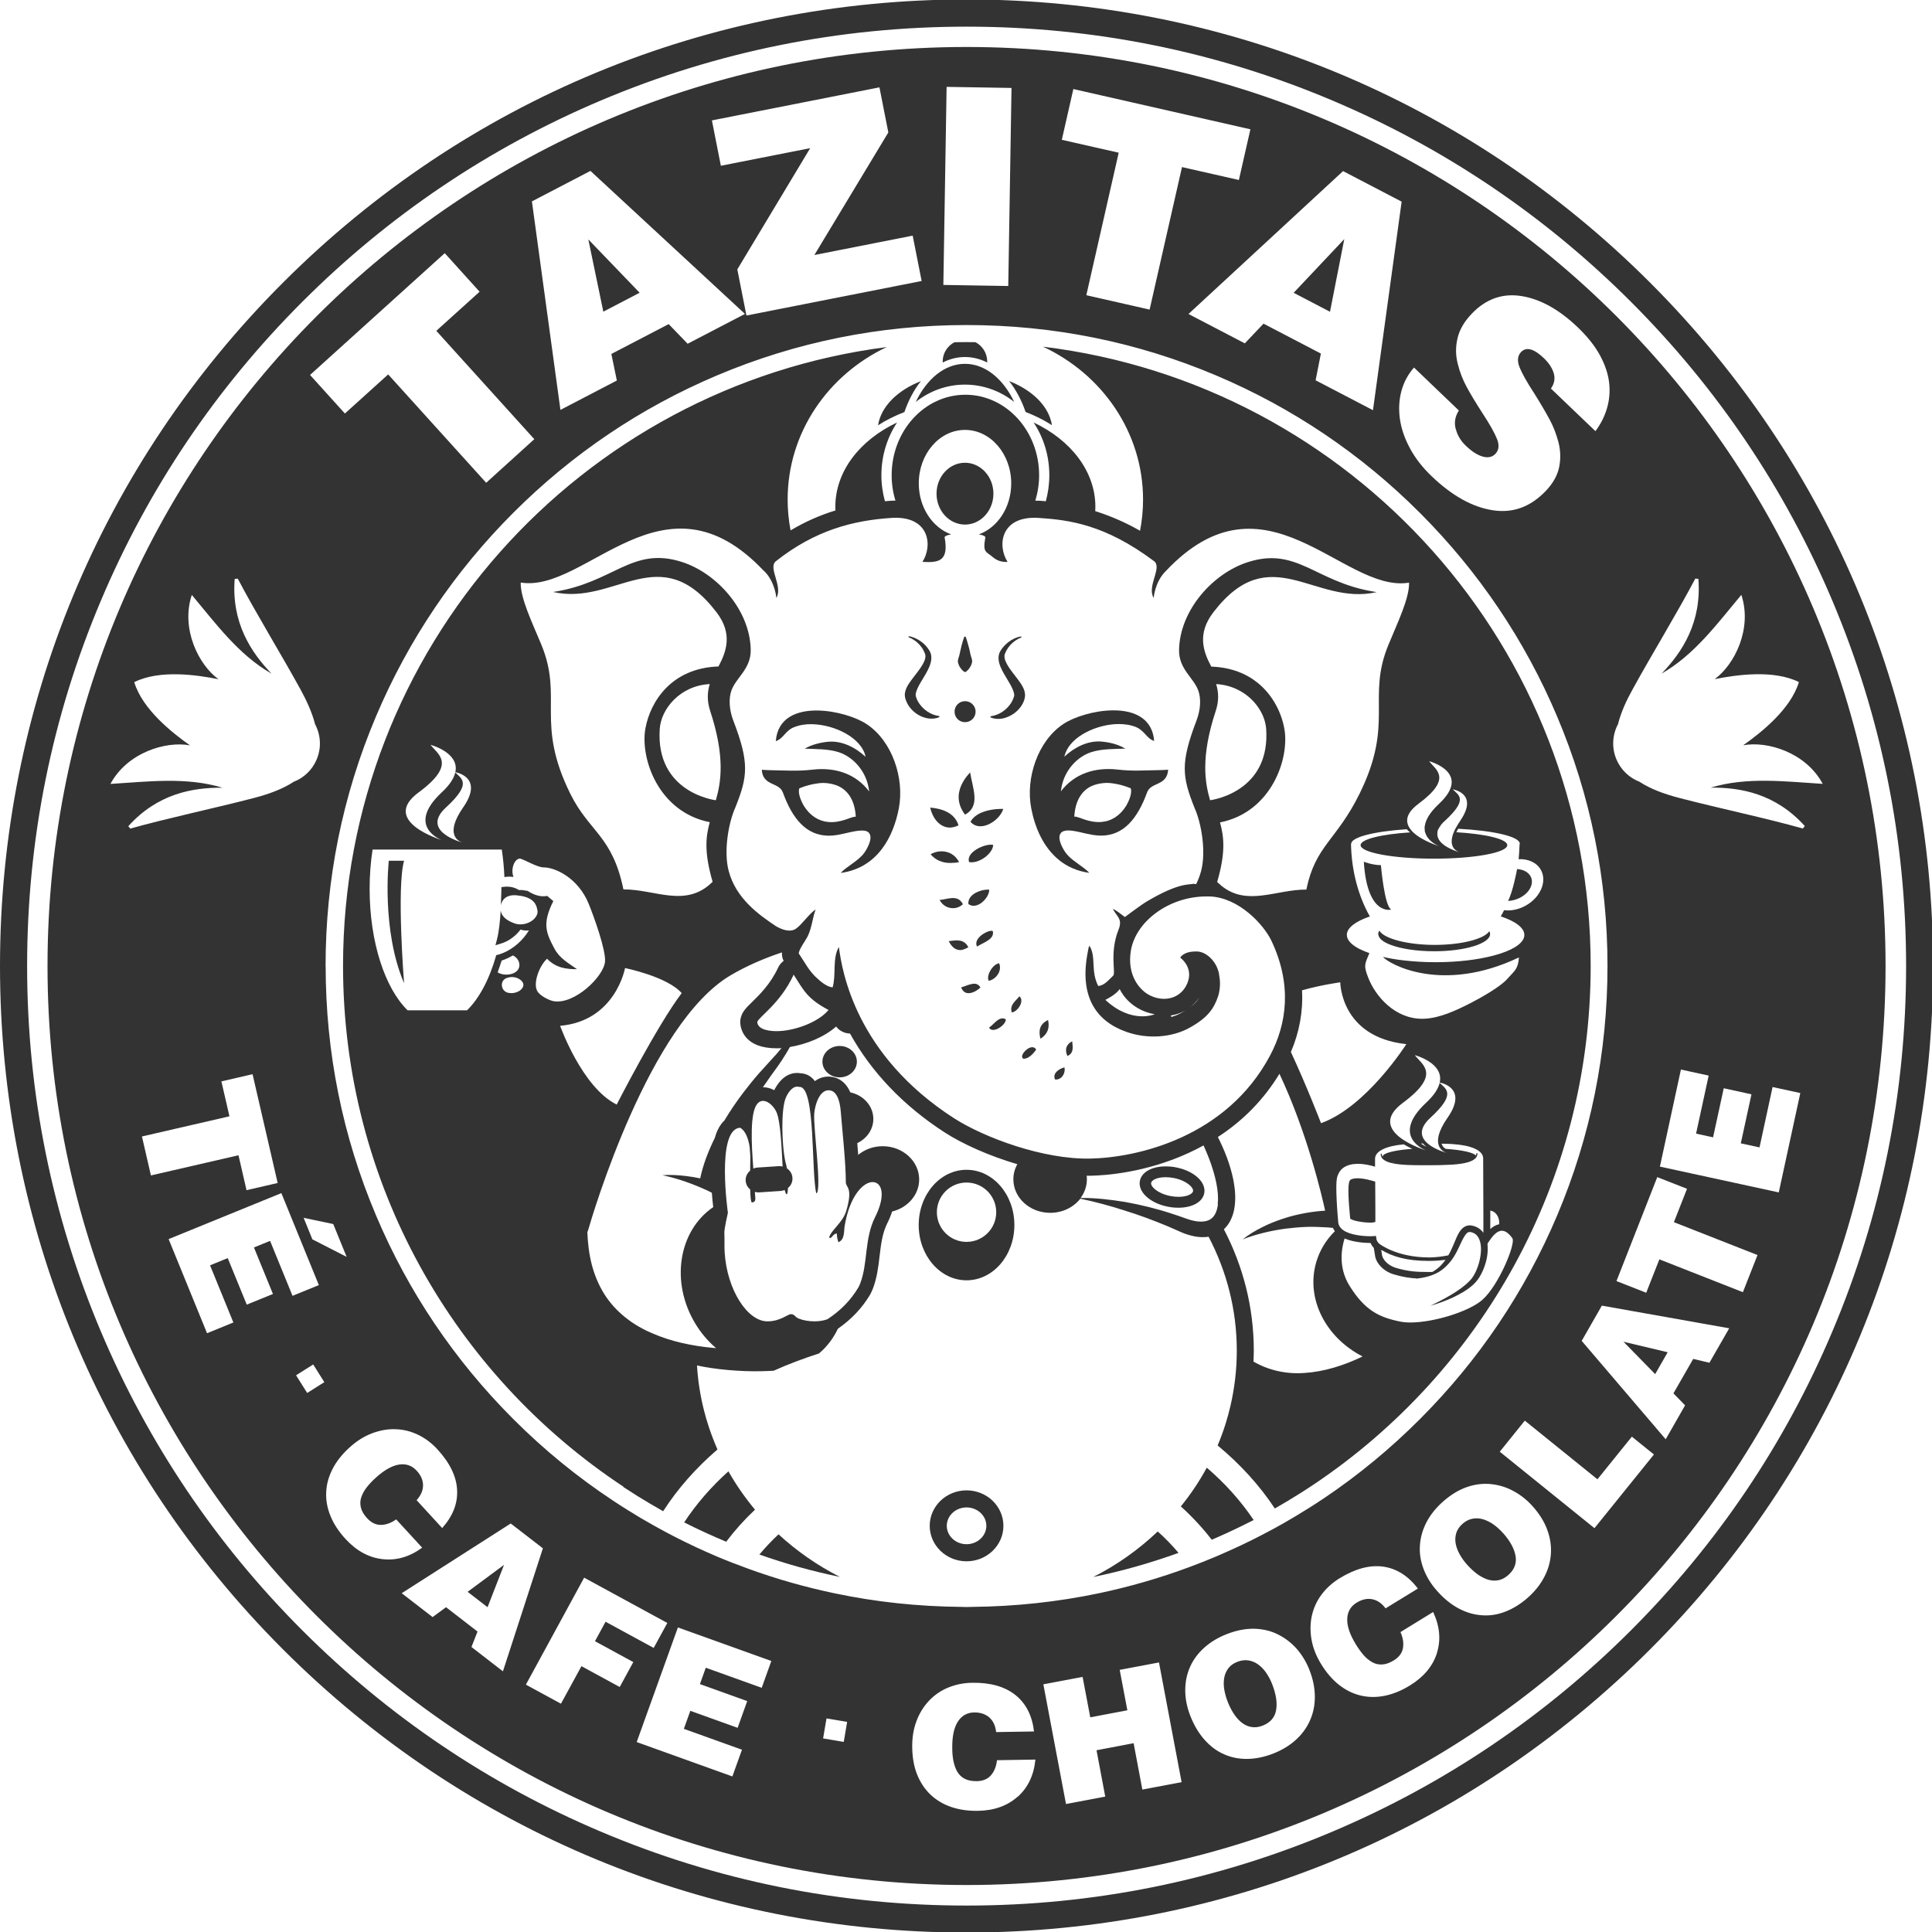
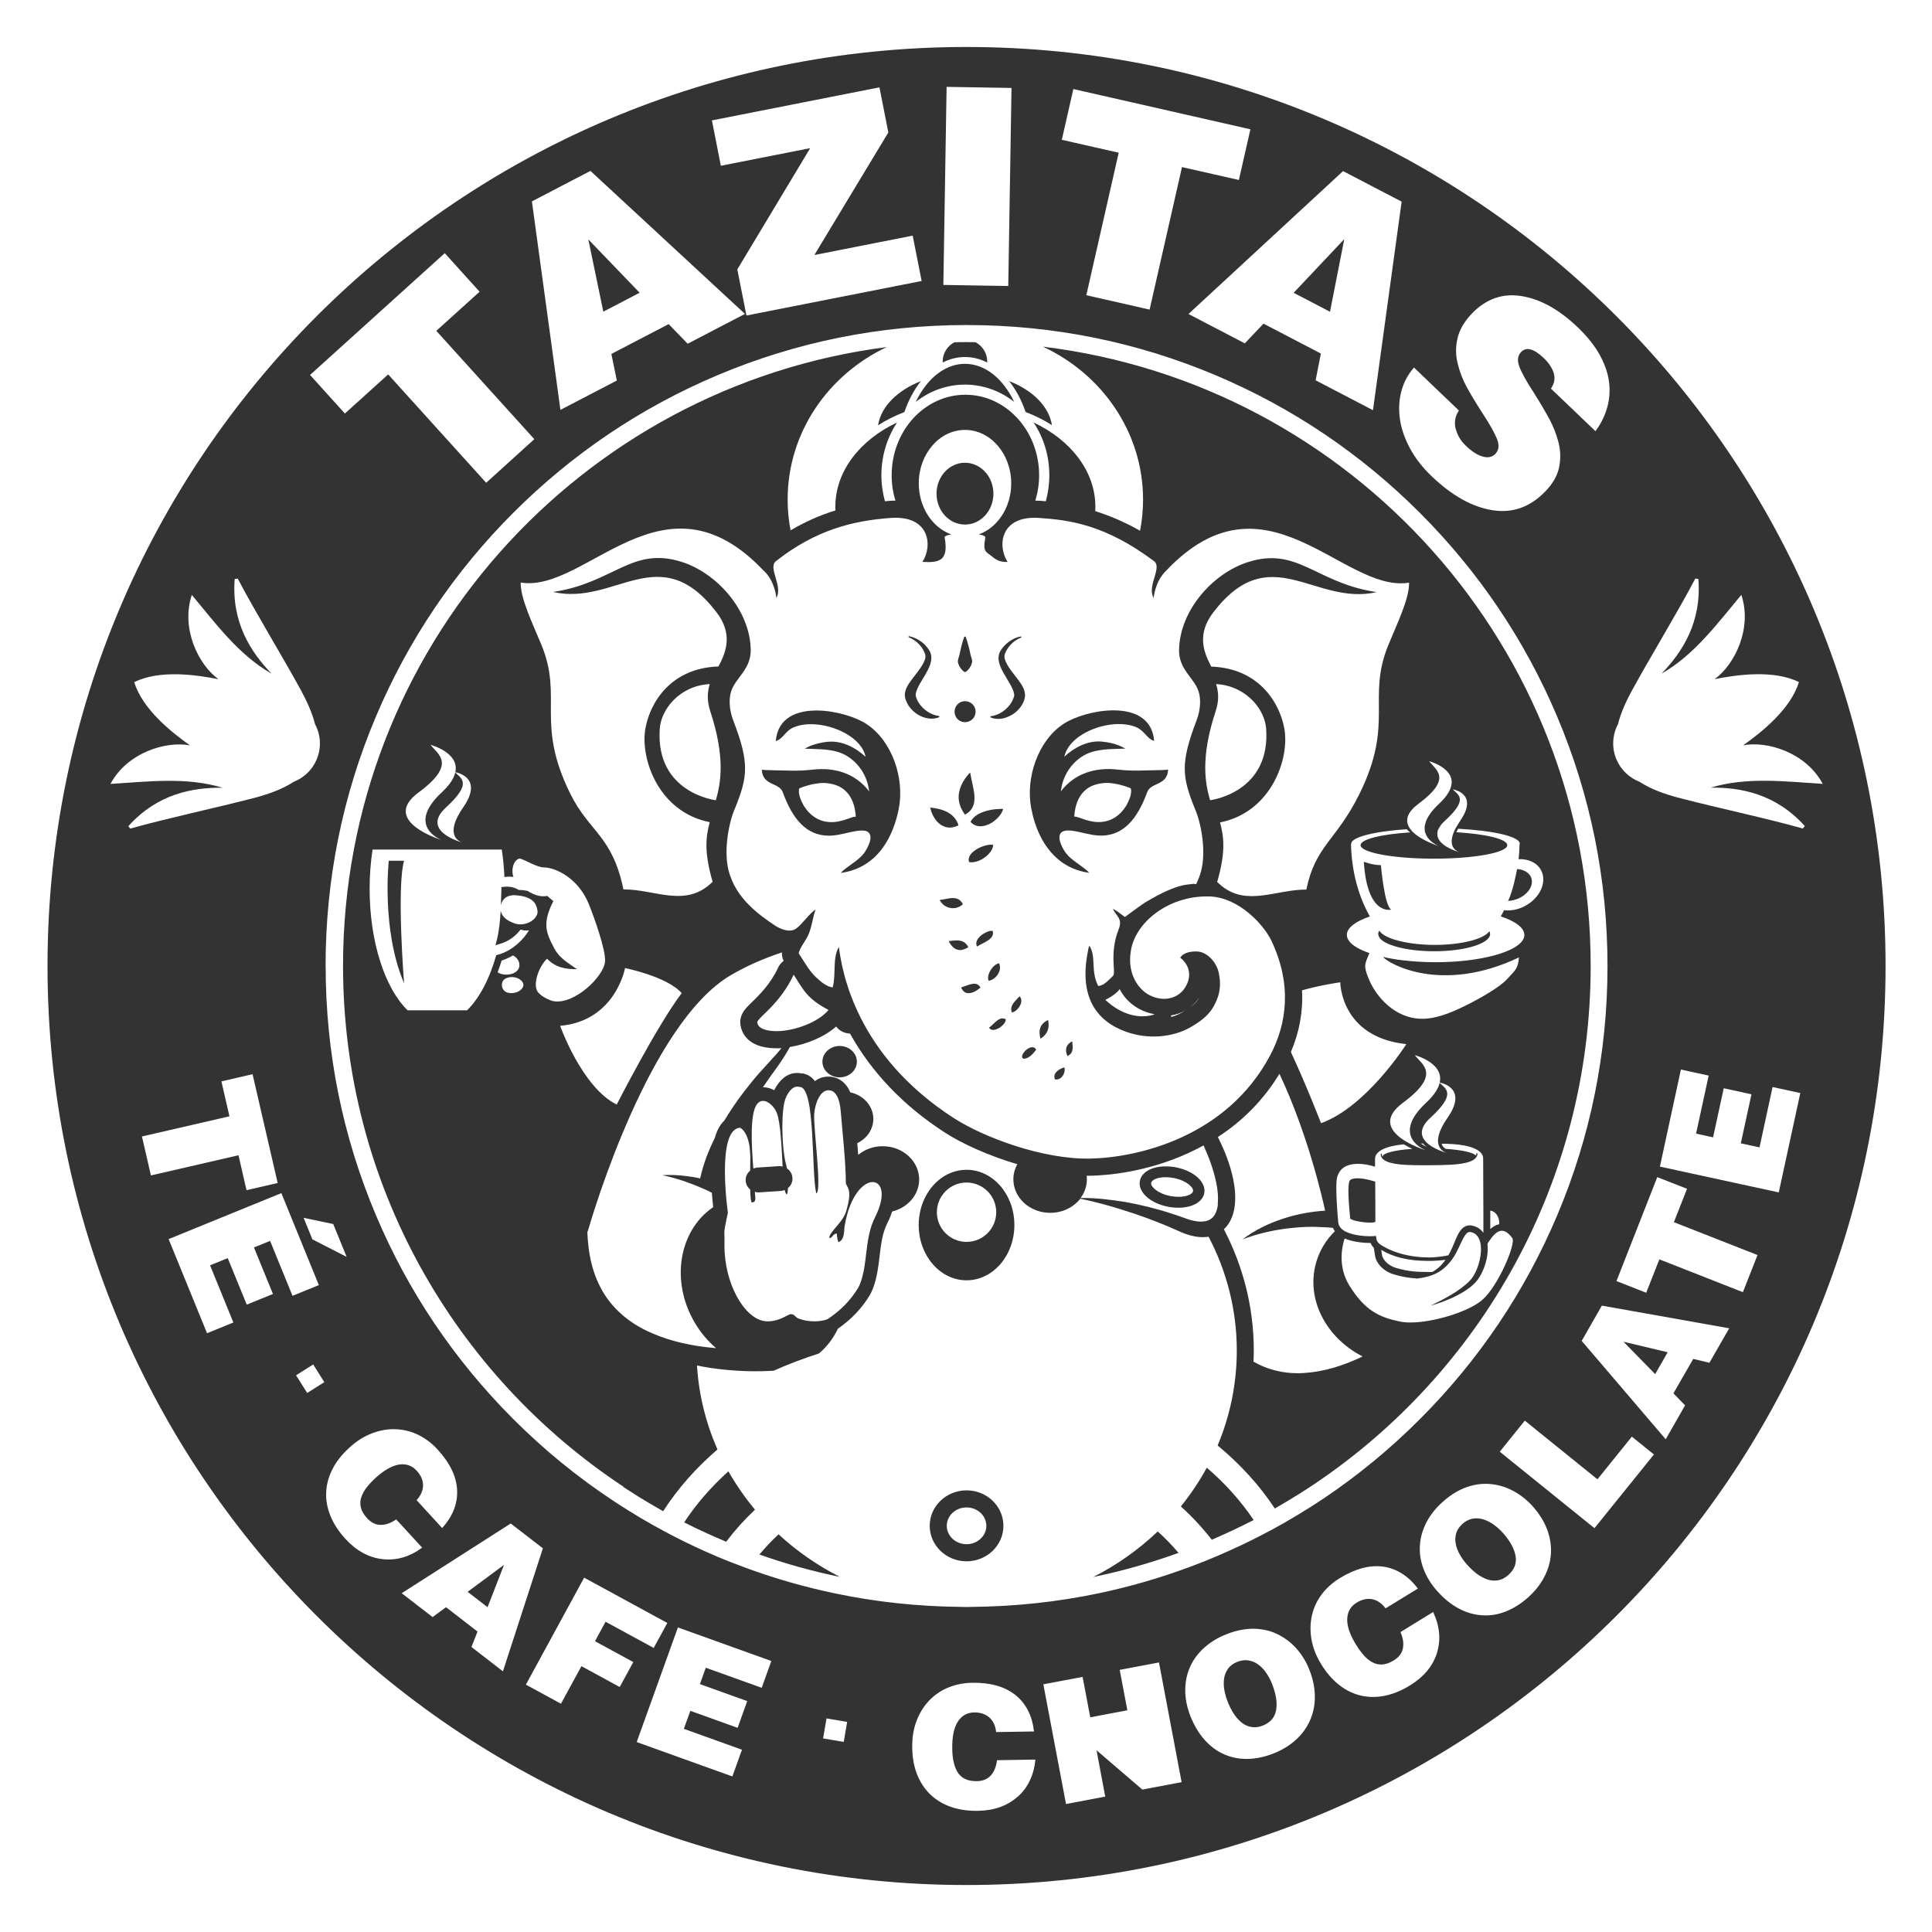
<svg xmlns="http://www.w3.org/2000/svg" width="79" height="79" viewBox="0 0 79 79" fill="none">
  <g clip-path="url(#clip0_216_30000)">
-     <path d="M67.469 11.553C60.005 4.089 50.08 -0.022 39.522 -0.022C28.965 -0.022 19.042 4.089 11.575 11.553C4.111 19.017 0 28.942 0 39.5C0 50.057 4.111 59.983 11.575 67.447C19.039 74.911 28.965 79.022 39.522 79.022C50.08 79.022 60.005 74.911 67.469 67.447C74.933 59.983 79.044 50.057 79.044 39.5C79.044 28.942 74.933 19.017 67.469 11.553ZM66.689 66.666C63.162 70.193 59.051 72.964 54.478 74.898C49.742 76.902 44.711 77.919 39.525 77.919C34.34 77.919 29.309 76.905 24.572 74.898C19.997 72.964 15.889 70.193 12.362 66.666C8.835 63.14 6.064 59.029 4.13 54.456C2.127 49.719 1.109 44.689 1.109 39.503C1.109 34.318 2.124 29.287 4.13 24.55C6.064 19.974 8.835 15.866 12.362 12.34C15.889 8.813 20 6.042 24.572 4.108C29.309 2.104 34.34 1.09 39.525 1.09C44.711 1.09 49.742 2.104 54.478 4.108C59.054 6.042 63.162 8.813 66.689 12.34C70.215 15.866 72.987 19.977 74.92 24.55C76.924 29.287 77.941 34.318 77.941 39.503C77.941 44.689 76.927 49.719 74.92 54.456C72.987 59.032 70.215 63.14 66.689 66.666Z" fill="#333333" />
-     <path d="M39.522 1.921C18.77 1.921 1.943 18.745 1.943 39.5C1.943 60.255 18.767 77.079 39.522 77.079C60.277 77.079 77.101 60.255 77.101 39.5C77.101 18.745 60.277 1.921 39.522 1.921ZM59.534 17.56C59.598 17.807 59.733 18.031 59.939 18.227C60.182 18.461 60.413 18.609 60.628 18.669C60.843 18.729 61.016 18.695 61.146 18.559C61.291 18.407 61.313 18.205 61.215 17.955C61.117 17.706 60.915 17.345 60.606 16.875C60.343 16.467 60.132 16.116 59.974 15.825C59.816 15.535 59.692 15.219 59.607 14.874C59.519 14.533 59.515 14.185 59.598 13.835C59.677 13.484 59.873 13.149 60.185 12.823C60.76 12.223 61.437 11.983 62.211 12.106C62.985 12.229 63.753 12.656 64.511 13.38C64.906 13.759 65.21 14.138 65.418 14.52C65.627 14.903 65.753 15.275 65.797 15.639C65.839 16.002 65.81 16.35 65.712 16.688C65.614 17.023 65.456 17.339 65.238 17.63L63.418 15.889C63.566 15.677 63.601 15.459 63.522 15.225C63.453 15.026 63.323 14.83 63.127 14.643C62.72 14.255 62.41 14.173 62.198 14.394C62.053 14.546 62.031 14.751 62.132 15.007C62.233 15.266 62.438 15.63 62.745 16.1C63.004 16.514 63.209 16.865 63.364 17.153C63.519 17.44 63.639 17.753 63.728 18.091C63.813 18.429 63.822 18.767 63.753 19.105C63.683 19.444 63.5 19.769 63.206 20.076C62.577 20.733 61.854 20.995 61.026 20.862C60.201 20.733 59.37 20.268 58.536 19.469C58.163 19.112 57.866 18.729 57.648 18.322C57.43 17.914 57.294 17.513 57.24 17.115C57.187 16.716 57.209 16.337 57.307 15.98C57.404 15.623 57.575 15.307 57.819 15.029L59.654 16.786C59.496 17.029 59.452 17.285 59.528 17.554L59.534 17.56ZM13.313 39.5C13.313 35.961 14.005 32.529 15.373 29.297C16.694 26.174 18.584 23.372 20.989 20.967C23.397 18.559 26.2 16.669 29.318 15.351C32.551 13.983 35.983 13.291 39.522 13.291C43.061 13.291 46.493 13.983 49.726 15.351C52.848 16.672 55.651 18.562 58.056 20.967C60.463 23.375 62.353 26.177 63.671 29.297C65.039 32.529 65.731 35.961 65.731 39.5C65.731 43.039 65.039 46.471 63.671 49.704C62.35 52.826 60.46 55.629 58.056 58.033C56.848 59.241 55.543 60.318 54.147 61.257C53.954 61.386 53.761 61.513 53.565 61.636C53.211 61.86 52.854 62.075 52.488 62.284C52.206 62.445 51.919 62.6 51.631 62.748C51.088 63.033 50.532 63.295 49.966 63.541C49.887 63.576 49.805 63.611 49.726 63.646C49.369 63.797 49.005 63.94 48.642 64.075C47.428 64.527 46.19 64.884 44.929 65.15C43.238 65.504 41.507 65.69 39.75 65.706C39.674 65.706 39.601 65.712 39.525 65.712C39.449 65.712 39.377 65.709 39.301 65.706C37.544 65.69 35.812 65.507 34.122 65.15C32.93 64.9 31.761 64.568 30.611 64.151C30.178 63.993 29.748 63.829 29.322 63.649C29.306 63.642 29.293 63.636 29.28 63.63C28.715 63.39 28.162 63.131 27.615 62.852C27.325 62.704 27.04 62.549 26.756 62.391C26.386 62.186 26.023 61.971 25.666 61.746C25.47 61.623 25.274 61.5 25.081 61.37C23.618 60.404 22.25 59.288 20.992 58.03C18.584 55.622 16.694 52.819 15.377 49.701C14.008 46.468 13.316 43.036 13.316 39.497L13.313 39.5ZM14.169 51.391L12.773 50.677L12.416 49.798L13.626 50.051L14.173 51.391H14.169ZM57.313 8.248L56.141 16.773L53.796 15.55L54.011 14.457L51.666 13.234L50.901 14.04L48.598 12.839L54.918 6.996L57.313 8.245V8.248ZM43.886 3.64L51.129 5.287L50.658 7.36L48.332 6.832L47.008 12.659L44.42 12.071L45.744 6.244L43.418 5.717L43.889 3.644L43.886 3.64ZM38.707 3.552L41.361 3.596L41.228 11.695L38.574 11.651L38.707 3.552ZM35.961 3.574L36.324 5.416L33.3 10.428L37.32 9.635L37.686 11.49L30.522 12.902L30.149 11.016L33.129 6.058L29.476 6.778L29.11 4.923L35.964 3.571L35.961 3.574ZM24.145 6.99L30.462 12.836L28.118 14.056L27.343 13.253L24.999 14.473L25.223 15.56L22.916 16.761L21.75 8.235L24.145 6.987V6.99ZM18.186 10.352L19.611 11.929L17.841 13.528L21.848 17.958L19.88 19.741L15.873 15.31L14.103 16.909L12.678 15.332L18.186 10.352ZM5.249 33.781C6.443 32.456 7.872 32.2 9.098 32.21C7.616 31.761 6.058 31.96 4.516 32.055C5.204 30.772 6.781 30.292 7.767 30.478C7.04 29.963 5.827 29.009 5.489 27.893C6.532 27.372 8.058 27.599 8.933 27.773C8.121 27.186 7.385 25.71 7.843 24.326C8.835 25.511 9.758 26.778 11.104 27.546C10.254 26.664 9.458 25.448 9.597 23.672C9.638 23.669 9.679 23.665 9.723 23.662C10.447 25.043 11.502 26.759 12.296 28.206C12.529 28.636 12.76 29.123 12.883 29.613C13.114 30.045 13.155 30.579 12.943 31.066C12.76 31.496 12.416 31.809 12.011 31.967C11.531 32.283 10.937 32.485 10.393 32.627C8.797 33.044 6.826 33.458 5.325 33.882C5.299 33.85 5.271 33.815 5.246 33.784L5.249 33.781ZM5.802 46.471L9.382 45.646L9.053 44.218L10.327 43.924L11.354 48.373L10.08 48.667L9.752 47.239L6.171 48.064L5.805 46.474L5.802 46.471ZM11.167 52.908L10.09 53.347L9.312 51.445L8.589 51.739L9.543 54.077L8.466 54.516L6.895 50.667L11.505 48.787L13.038 52.548L11.961 52.987L11.044 50.74L10.384 51.009L11.161 52.911L11.167 52.908ZM12.561 56.959L12.106 56.236L12.807 55.793L13.262 56.517L12.561 56.959ZM15.633 63.753C15.073 63.687 14.571 63.412 14.125 62.925C13.85 62.625 13.648 62.315 13.515 61.993C13.383 61.671 13.322 61.345 13.338 61.02C13.351 60.694 13.439 60.378 13.597 60.069C13.755 59.759 13.983 59.471 14.28 59.2C14.571 58.931 14.88 58.735 15.203 58.612C15.525 58.489 15.851 58.428 16.173 58.441C16.495 58.451 16.802 58.526 17.096 58.669C17.389 58.811 17.652 59.007 17.886 59.263C18.394 59.816 18.663 60.369 18.691 60.922C18.72 61.475 18.518 61.993 18.081 62.483L17.035 61.342C17.209 61.149 17.298 60.947 17.298 60.735C17.298 60.524 17.212 60.325 17.039 60.138C16.843 59.923 16.599 59.841 16.309 59.888C16.018 59.936 15.696 60.122 15.348 60.441C15.206 60.571 15.086 60.7 14.988 60.827C14.89 60.953 14.82 61.086 14.773 61.222C14.726 61.358 14.722 61.5 14.757 61.645C14.792 61.791 14.877 61.936 15.013 62.081C15.181 62.265 15.37 62.356 15.576 62.353C15.784 62.353 15.99 62.274 16.201 62.129L17.263 63.285C16.742 63.665 16.201 63.819 15.642 63.753H15.633ZM19.276 67.352L19.526 66.714L18.239 65.719L17.69 66.123L16.426 65.147L20.884 62.296L22.199 63.311L20.565 68.341L19.279 67.346L19.276 67.352ZM25.343 68.983L23.776 68.13L22.938 69.665L21.504 68.885L23.886 64.511L27.287 66.363L26.73 67.384L24.762 66.313L24.329 67.109L25.896 67.962L25.34 68.983H25.343ZM31.145 69.014L28.86 68.193L28.62 68.863L30.554 69.558L30.162 70.651L28.228 69.956L27.963 70.692L30.339 71.546L29.947 72.639L26.035 71.233L27.72 66.546L31.54 67.918L31.148 69.011L31.145 69.014ZM34.501 71.227L33.657 71.084L33.796 70.266L34.64 70.408L34.501 71.227ZM41.608 73.47C41.187 73.843 40.647 74.036 39.987 74.045C39.582 74.052 39.212 73.998 38.884 73.884C38.555 73.77 38.274 73.6 38.037 73.372C37.803 73.145 37.623 72.87 37.496 72.547C37.37 72.225 37.307 71.862 37.301 71.46C37.294 71.065 37.351 70.702 37.474 70.38C37.594 70.054 37.768 69.776 37.989 69.542C38.211 69.308 38.473 69.128 38.773 69.005C39.073 68.882 39.396 68.815 39.743 68.809C40.495 68.796 41.086 68.964 41.519 69.308C41.952 69.653 42.205 70.152 42.281 70.8L40.732 70.825C40.704 70.566 40.612 70.367 40.454 70.228C40.296 70.089 40.088 70.019 39.835 70.022C39.544 70.026 39.32 70.155 39.162 70.405C39.004 70.654 38.931 71.018 38.938 71.492C38.938 71.685 38.956 71.862 38.988 72.016C39.02 72.171 39.07 72.314 39.14 72.44C39.212 72.566 39.313 72.664 39.446 72.734C39.579 72.803 39.743 72.835 39.942 72.832C40.192 72.829 40.385 72.746 40.521 72.592C40.657 72.434 40.739 72.228 40.767 71.975L42.338 71.95C42.274 72.592 42.031 73.1 41.611 73.473L41.608 73.47ZM46.711 73.176L46.354 71.28L44.837 71.568L45.194 73.464L43.589 73.767L42.663 68.872L44.268 68.569L44.581 70.222L46.098 69.934L45.785 68.281L47.391 67.978L48.316 72.873L46.711 73.176ZM53.556 70.373C53.417 70.674 53.221 70.936 52.968 71.16C52.715 71.385 52.415 71.565 52.07 71.701C51.71 71.843 51.359 71.915 51.018 71.922C50.677 71.928 50.358 71.868 50.057 71.735C49.757 71.606 49.492 71.407 49.255 71.141C49.018 70.876 48.825 70.55 48.673 70.165C48.534 69.808 48.465 69.457 48.465 69.116C48.465 68.771 48.531 68.452 48.664 68.155C48.797 67.858 48.993 67.596 49.249 67.368C49.505 67.141 49.808 66.957 50.165 66.818C50.563 66.663 50.942 66.591 51.303 66.6C51.66 66.613 51.988 66.692 52.279 66.844C52.573 66.995 52.826 67.194 53.041 67.441C53.252 67.691 53.423 67.972 53.543 68.284C53.695 68.67 53.767 69.043 53.764 69.397C53.764 69.751 53.691 70.079 53.553 70.376L53.556 70.373ZM58.757 67.596C58.586 68.13 58.217 68.572 57.657 68.916C57.313 69.128 56.968 69.27 56.627 69.34C56.286 69.409 55.957 69.406 55.638 69.331C55.319 69.255 55.025 69.109 54.753 68.894C54.481 68.68 54.241 68.401 54.03 68.06C53.821 67.722 53.688 67.384 53.628 67.04C53.568 66.698 53.575 66.37 53.644 66.057C53.717 65.741 53.849 65.453 54.045 65.194C54.241 64.935 54.485 64.714 54.779 64.534C55.42 64.142 56.014 63.984 56.561 64.06C57.108 64.139 57.581 64.436 57.977 64.957L56.656 65.766C56.501 65.558 56.321 65.434 56.112 65.393C55.904 65.352 55.692 65.4 55.474 65.532C55.227 65.684 55.098 65.908 55.088 66.202C55.079 66.496 55.199 66.847 55.449 67.251C55.55 67.415 55.654 67.558 55.758 67.678C55.862 67.798 55.979 67.893 56.106 67.965C56.232 68.038 56.368 68.07 56.517 68.06C56.665 68.054 56.826 67.997 56.994 67.893C57.205 67.763 57.332 67.596 57.367 67.39C57.404 67.185 57.367 66.967 57.266 66.736L58.602 65.915C58.874 66.499 58.925 67.058 58.754 67.596H58.757ZM63.415 63.557C63.39 63.886 63.298 64.199 63.137 64.499C62.979 64.799 62.761 65.071 62.486 65.317C62.195 65.576 61.892 65.766 61.576 65.892C61.257 66.019 60.937 66.073 60.612 66.05C60.286 66.031 59.967 65.94 59.654 65.775C59.342 65.611 59.045 65.371 58.77 65.061C58.514 64.777 58.327 64.47 58.207 64.148C58.087 63.826 58.036 63.504 58.062 63.178C58.084 62.852 58.176 62.54 58.334 62.236C58.495 61.933 58.716 61.655 59.004 61.402C59.323 61.118 59.654 60.919 59.993 60.802C60.334 60.688 60.666 60.65 60.994 60.688C61.323 60.726 61.629 60.824 61.914 60.985C62.201 61.143 62.454 61.348 62.679 61.601C62.953 61.911 63.153 62.233 63.273 62.568C63.393 62.903 63.44 63.232 63.415 63.56V63.557ZM65.2 62.489L61.326 59.361L62.35 58.09L65.32 60.489L66.727 58.745L67.63 59.474L65.197 62.489H65.2ZM69.902 55.724L69.236 55.566L68.427 56.975L68.904 57.465L68.111 58.852L64.676 54.829L65.5 53.388L70.708 54.314L69.899 55.724H69.902ZM71.271 52.839L67.852 51.495L67.314 52.861L66.098 52.383L67.766 48.133L68.983 48.61L68.446 49.975L71.865 51.319L71.267 52.839H71.271ZM72.74 48.759L67.874 47.703L68.733 43.734L69.868 43.981L69.353 46.354L70.048 46.506L70.484 44.499L71.618 44.746L71.182 46.752L71.947 46.917L72.481 44.449L73.615 44.695L72.734 48.759H72.74ZM73.72 33.879C72.222 33.455 70.247 33.041 68.651 32.624C68.107 32.482 67.513 32.279 67.033 31.963C66.629 31.805 66.287 31.493 66.101 31.063C65.892 30.576 65.93 30.045 66.161 29.609C66.284 29.116 66.512 28.63 66.749 28.203C67.542 26.756 68.597 25.04 69.321 23.659C69.362 23.662 69.403 23.665 69.447 23.669C69.586 25.444 68.793 26.661 67.943 27.543C69.289 26.775 70.212 25.508 71.204 24.323C71.662 25.707 70.926 27.179 70.114 27.77C70.989 27.596 72.516 27.372 73.558 27.89C73.22 29.006 72.007 29.96 71.28 30.475C72.266 30.289 73.843 30.769 74.532 32.052C72.99 31.957 71.432 31.758 69.95 32.207C71.176 32.194 72.604 32.453 73.799 33.777C73.773 33.809 73.745 33.844 73.72 33.875V33.879Z" fill="#333333" />
+     <path d="M39.522 1.921C18.77 1.921 1.943 18.745 1.943 39.5C1.943 60.255 18.767 77.079 39.522 77.079C60.277 77.079 77.101 60.255 77.101 39.5C77.101 18.745 60.277 1.921 39.522 1.921ZM59.534 17.56C59.598 17.807 59.733 18.031 59.939 18.227C60.182 18.461 60.413 18.609 60.628 18.669C60.843 18.729 61.016 18.695 61.146 18.559C61.291 18.407 61.313 18.205 61.215 17.955C61.117 17.706 60.915 17.345 60.606 16.875C60.343 16.467 60.132 16.116 59.974 15.825C59.816 15.535 59.692 15.219 59.607 14.874C59.519 14.533 59.515 14.185 59.598 13.835C59.677 13.484 59.873 13.149 60.185 12.823C60.76 12.223 61.437 11.983 62.211 12.106C62.985 12.229 63.753 12.656 64.511 13.38C64.906 13.759 65.21 14.138 65.418 14.52C65.627 14.903 65.753 15.275 65.797 15.639C65.839 16.002 65.81 16.35 65.712 16.688C65.614 17.023 65.456 17.339 65.238 17.63L63.418 15.889C63.566 15.677 63.601 15.459 63.522 15.225C63.453 15.026 63.323 14.83 63.127 14.643C62.72 14.255 62.41 14.173 62.198 14.394C62.053 14.546 62.031 14.751 62.132 15.007C62.233 15.266 62.438 15.63 62.745 16.1C63.004 16.514 63.209 16.865 63.364 17.153C63.519 17.44 63.639 17.753 63.728 18.091C63.813 18.429 63.822 18.767 63.753 19.105C63.683 19.444 63.5 19.769 63.206 20.076C62.577 20.733 61.854 20.995 61.026 20.862C60.201 20.733 59.37 20.268 58.536 19.469C58.163 19.112 57.866 18.729 57.648 18.322C57.43 17.914 57.294 17.513 57.24 17.115C57.187 16.716 57.209 16.337 57.307 15.98C57.404 15.623 57.575 15.307 57.819 15.029L59.654 16.786C59.496 17.029 59.452 17.285 59.528 17.554L59.534 17.56ZM13.313 39.5C13.313 35.961 14.005 32.529 15.373 29.297C16.694 26.174 18.584 23.372 20.989 20.967C23.397 18.559 26.2 16.669 29.318 15.351C32.551 13.983 35.983 13.291 39.522 13.291C43.061 13.291 46.493 13.983 49.726 15.351C52.848 16.672 55.651 18.562 58.056 20.967C60.463 23.375 62.353 26.177 63.671 29.297C65.039 32.529 65.731 35.961 65.731 39.5C65.731 43.039 65.039 46.471 63.671 49.704C62.35 52.826 60.46 55.629 58.056 58.033C56.848 59.241 55.543 60.318 54.147 61.257C53.954 61.386 53.761 61.513 53.565 61.636C53.211 61.86 52.854 62.075 52.488 62.284C52.206 62.445 51.919 62.6 51.631 62.748C51.088 63.033 50.532 63.295 49.966 63.541C49.887 63.576 49.805 63.611 49.726 63.646C49.369 63.797 49.005 63.94 48.642 64.075C47.428 64.527 46.19 64.884 44.929 65.15C43.238 65.504 41.507 65.69 39.75 65.706C39.674 65.706 39.601 65.712 39.525 65.712C39.449 65.712 39.377 65.709 39.301 65.706C37.544 65.69 35.812 65.507 34.122 65.15C32.93 64.9 31.761 64.568 30.611 64.151C30.178 63.993 29.748 63.829 29.322 63.649C29.306 63.642 29.293 63.636 29.28 63.63C28.715 63.39 28.162 63.131 27.615 62.852C27.325 62.704 27.04 62.549 26.756 62.391C26.386 62.186 26.023 61.971 25.666 61.746C25.47 61.623 25.274 61.5 25.081 61.37C23.618 60.404 22.25 59.288 20.992 58.03C18.584 55.622 16.694 52.819 15.377 49.701C14.008 46.468 13.316 43.036 13.316 39.497L13.313 39.5ZM14.169 51.391L12.773 50.677L12.416 49.798L13.626 50.051L14.173 51.391H14.169ZM57.313 8.248L56.141 16.773L53.796 15.55L54.011 14.457L51.666 13.234L50.901 14.04L48.598 12.839L54.918 6.996L57.313 8.245V8.248ZM43.886 3.64L51.129 5.287L50.658 7.36L48.332 6.832L47.008 12.659L44.42 12.071L45.744 6.244L43.418 5.717L43.889 3.644L43.886 3.64ZM38.707 3.552L41.361 3.596L41.228 11.695L38.574 11.651L38.707 3.552ZM35.961 3.574L36.324 5.416L33.3 10.428L37.32 9.635L37.686 11.49L30.522 12.902L30.149 11.016L33.129 6.058L29.476 6.778L29.11 4.923L35.964 3.571L35.961 3.574ZM24.145 6.99L30.462 12.836L28.118 14.056L27.343 13.253L24.999 14.473L25.223 15.56L22.916 16.761L21.75 8.235L24.145 6.987V6.99ZM18.186 10.352L19.611 11.929L17.841 13.528L21.848 17.958L19.88 19.741L15.873 15.31L14.103 16.909L12.678 15.332L18.186 10.352ZM5.249 33.781C6.443 32.456 7.872 32.2 9.098 32.21C7.616 31.761 6.058 31.96 4.516 32.055C5.204 30.772 6.781 30.292 7.767 30.478C7.04 29.963 5.827 29.009 5.489 27.893C6.532 27.372 8.058 27.599 8.933 27.773C8.121 27.186 7.385 25.71 7.843 24.326C8.835 25.511 9.758 26.778 11.104 27.546C10.254 26.664 9.458 25.448 9.597 23.672C9.638 23.669 9.679 23.665 9.723 23.662C10.447 25.043 11.502 26.759 12.296 28.206C12.529 28.636 12.76 29.123 12.883 29.613C13.114 30.045 13.155 30.579 12.943 31.066C12.76 31.496 12.416 31.809 12.011 31.967C11.531 32.283 10.937 32.485 10.393 32.627C8.797 33.044 6.826 33.458 5.325 33.882C5.299 33.85 5.271 33.815 5.246 33.784L5.249 33.781ZM5.802 46.471L9.382 45.646L9.053 44.218L10.327 43.924L11.354 48.373L10.08 48.667L9.752 47.239L6.171 48.064L5.805 46.474L5.802 46.471ZM11.167 52.908L10.09 53.347L9.312 51.445L8.589 51.739L9.543 54.077L8.466 54.516L6.895 50.667L11.505 48.787L13.038 52.548L11.961 52.987L11.044 50.74L10.384 51.009L11.161 52.911L11.167 52.908ZM12.561 56.959L12.106 56.236L12.807 55.793L13.262 56.517L12.561 56.959ZM15.633 63.753C15.073 63.687 14.571 63.412 14.125 62.925C13.85 62.625 13.648 62.315 13.515 61.993C13.383 61.671 13.322 61.345 13.338 61.02C13.351 60.694 13.439 60.378 13.597 60.069C13.755 59.759 13.983 59.471 14.28 59.2C14.571 58.931 14.88 58.735 15.203 58.612C15.525 58.489 15.851 58.428 16.173 58.441C16.495 58.451 16.802 58.526 17.096 58.669C17.389 58.811 17.652 59.007 17.886 59.263C18.394 59.816 18.663 60.369 18.691 60.922C18.72 61.475 18.518 61.993 18.081 62.483L17.035 61.342C17.209 61.149 17.298 60.947 17.298 60.735C17.298 60.524 17.212 60.325 17.039 60.138C16.843 59.923 16.599 59.841 16.309 59.888C16.018 59.936 15.696 60.122 15.348 60.441C15.206 60.571 15.086 60.7 14.988 60.827C14.89 60.953 14.82 61.086 14.773 61.222C14.726 61.358 14.722 61.5 14.757 61.645C14.792 61.791 14.877 61.936 15.013 62.081C15.181 62.265 15.37 62.356 15.576 62.353C15.784 62.353 15.99 62.274 16.201 62.129L17.263 63.285C16.742 63.665 16.201 63.819 15.642 63.753H15.633ZM19.276 67.352L19.526 66.714L18.239 65.719L17.69 66.123L16.426 65.147L20.884 62.296L22.199 63.311L20.565 68.341L19.279 67.346L19.276 67.352ZM25.343 68.983L23.776 68.13L22.938 69.665L21.504 68.885L23.886 64.511L27.287 66.363L26.73 67.384L24.762 66.313L24.329 67.109L25.896 67.962L25.34 68.983H25.343ZM31.145 69.014L28.86 68.193L28.62 68.863L30.554 69.558L30.162 70.651L28.228 69.956L27.963 70.692L30.339 71.546L29.947 72.639L26.035 71.233L27.72 66.546L31.54 67.918L31.148 69.011L31.145 69.014ZM34.501 71.227L33.657 71.084L33.796 70.266L34.64 70.408L34.501 71.227ZM41.608 73.47C41.187 73.843 40.647 74.036 39.987 74.045C39.582 74.052 39.212 73.998 38.884 73.884C38.555 73.77 38.274 73.6 38.037 73.372C37.803 73.145 37.623 72.87 37.496 72.547C37.37 72.225 37.307 71.862 37.301 71.46C37.294 71.065 37.351 70.702 37.474 70.38C37.594 70.054 37.768 69.776 37.989 69.542C38.211 69.308 38.473 69.128 38.773 69.005C39.073 68.882 39.396 68.815 39.743 68.809C40.495 68.796 41.086 68.964 41.519 69.308C41.952 69.653 42.205 70.152 42.281 70.8L40.732 70.825C40.704 70.566 40.612 70.367 40.454 70.228C40.296 70.089 40.088 70.019 39.835 70.022C39.544 70.026 39.32 70.155 39.162 70.405C39.004 70.654 38.931 71.018 38.938 71.492C38.938 71.685 38.956 71.862 38.988 72.016C39.02 72.171 39.07 72.314 39.14 72.44C39.212 72.566 39.313 72.664 39.446 72.734C39.579 72.803 39.743 72.835 39.942 72.832C40.192 72.829 40.385 72.746 40.521 72.592C40.657 72.434 40.739 72.228 40.767 71.975L42.338 71.95C42.274 72.592 42.031 73.1 41.611 73.473L41.608 73.47ZM46.711 73.176L44.837 71.568L45.194 73.464L43.589 73.767L42.663 68.872L44.268 68.569L44.581 70.222L46.098 69.934L45.785 68.281L47.391 67.978L48.316 72.873L46.711 73.176ZM53.556 70.373C53.417 70.674 53.221 70.936 52.968 71.16C52.715 71.385 52.415 71.565 52.07 71.701C51.71 71.843 51.359 71.915 51.018 71.922C50.677 71.928 50.358 71.868 50.057 71.735C49.757 71.606 49.492 71.407 49.255 71.141C49.018 70.876 48.825 70.55 48.673 70.165C48.534 69.808 48.465 69.457 48.465 69.116C48.465 68.771 48.531 68.452 48.664 68.155C48.797 67.858 48.993 67.596 49.249 67.368C49.505 67.141 49.808 66.957 50.165 66.818C50.563 66.663 50.942 66.591 51.303 66.6C51.66 66.613 51.988 66.692 52.279 66.844C52.573 66.995 52.826 67.194 53.041 67.441C53.252 67.691 53.423 67.972 53.543 68.284C53.695 68.67 53.767 69.043 53.764 69.397C53.764 69.751 53.691 70.079 53.553 70.376L53.556 70.373ZM58.757 67.596C58.586 68.13 58.217 68.572 57.657 68.916C57.313 69.128 56.968 69.27 56.627 69.34C56.286 69.409 55.957 69.406 55.638 69.331C55.319 69.255 55.025 69.109 54.753 68.894C54.481 68.68 54.241 68.401 54.03 68.06C53.821 67.722 53.688 67.384 53.628 67.04C53.568 66.698 53.575 66.37 53.644 66.057C53.717 65.741 53.849 65.453 54.045 65.194C54.241 64.935 54.485 64.714 54.779 64.534C55.42 64.142 56.014 63.984 56.561 64.06C57.108 64.139 57.581 64.436 57.977 64.957L56.656 65.766C56.501 65.558 56.321 65.434 56.112 65.393C55.904 65.352 55.692 65.4 55.474 65.532C55.227 65.684 55.098 65.908 55.088 66.202C55.079 66.496 55.199 66.847 55.449 67.251C55.55 67.415 55.654 67.558 55.758 67.678C55.862 67.798 55.979 67.893 56.106 67.965C56.232 68.038 56.368 68.07 56.517 68.06C56.665 68.054 56.826 67.997 56.994 67.893C57.205 67.763 57.332 67.596 57.367 67.39C57.404 67.185 57.367 66.967 57.266 66.736L58.602 65.915C58.874 66.499 58.925 67.058 58.754 67.596H58.757ZM63.415 63.557C63.39 63.886 63.298 64.199 63.137 64.499C62.979 64.799 62.761 65.071 62.486 65.317C62.195 65.576 61.892 65.766 61.576 65.892C61.257 66.019 60.937 66.073 60.612 66.05C60.286 66.031 59.967 65.94 59.654 65.775C59.342 65.611 59.045 65.371 58.77 65.061C58.514 64.777 58.327 64.47 58.207 64.148C58.087 63.826 58.036 63.504 58.062 63.178C58.084 62.852 58.176 62.54 58.334 62.236C58.495 61.933 58.716 61.655 59.004 61.402C59.323 61.118 59.654 60.919 59.993 60.802C60.334 60.688 60.666 60.65 60.994 60.688C61.323 60.726 61.629 60.824 61.914 60.985C62.201 61.143 62.454 61.348 62.679 61.601C62.953 61.911 63.153 62.233 63.273 62.568C63.393 62.903 63.44 63.232 63.415 63.56V63.557ZM65.2 62.489L61.326 59.361L62.35 58.09L65.32 60.489L66.727 58.745L67.63 59.474L65.197 62.489H65.2ZM69.902 55.724L69.236 55.566L68.427 56.975L68.904 57.465L68.111 58.852L64.676 54.829L65.5 53.388L70.708 54.314L69.899 55.724H69.902ZM71.271 52.839L67.852 51.495L67.314 52.861L66.098 52.383L67.766 48.133L68.983 48.61L68.446 49.975L71.865 51.319L71.267 52.839H71.271ZM72.74 48.759L67.874 47.703L68.733 43.734L69.868 43.981L69.353 46.354L70.048 46.506L70.484 44.499L71.618 44.746L71.182 46.752L71.947 46.917L72.481 44.449L73.615 44.695L72.734 48.759H72.74ZM73.72 33.879C72.222 33.455 70.247 33.041 68.651 32.624C68.107 32.482 67.513 32.279 67.033 31.963C66.629 31.805 66.287 31.493 66.101 31.063C65.892 30.576 65.93 30.045 66.161 29.609C66.284 29.116 66.512 28.63 66.749 28.203C67.542 26.756 68.597 25.04 69.321 23.659C69.362 23.662 69.403 23.665 69.447 23.669C69.586 25.444 68.793 26.661 67.943 27.543C69.289 26.775 70.212 25.508 71.204 24.323C71.662 25.707 70.926 27.179 70.114 27.77C70.989 27.596 72.516 27.372 73.558 27.89C73.22 29.006 72.007 29.96 71.28 30.475C72.266 30.289 73.843 30.769 74.532 32.052C72.99 31.957 71.432 31.758 69.95 32.207C71.176 32.194 72.604 32.453 73.799 33.777C73.773 33.809 73.745 33.844 73.72 33.875V33.879Z" fill="#333333" />
    <path d="M61.456 62.685C61.339 62.555 61.212 62.438 61.076 62.341C60.941 62.243 60.798 62.173 60.65 62.126C60.501 62.081 60.356 62.072 60.211 62.1C60.065 62.129 59.926 62.198 59.797 62.315C59.667 62.432 59.582 62.562 59.541 62.704C59.503 62.846 59.496 62.992 59.528 63.143C59.56 63.292 59.617 63.437 59.699 63.579C59.781 63.721 59.879 63.857 59.993 63.984C60.109 64.113 60.233 64.23 60.365 64.335C60.498 64.436 60.637 64.515 60.786 64.572C60.934 64.628 61.086 64.644 61.238 64.622C61.389 64.6 61.538 64.527 61.674 64.404C61.926 64.18 62.024 63.921 61.971 63.62C61.917 63.32 61.746 63.007 61.456 62.682V62.685Z" fill="#333333" />
    <path d="M68.192 55.294L66.385 54.864L67.68 56.188L68.192 55.294Z" fill="#333333" />
    <path d="M26.155 11.97L24.057 9.79L24.67 12.744L26.155 11.97Z" fill="#333333" />
    <path d="M19.936 65.719L20.61 63.987L19.121 65.09L19.936 65.719Z" fill="#333333" />
    <path d="M62.571 35.809C62.467 35.645 62.268 35.55 62.034 35.537C62.025 35.594 61.86 36.47 61.664 36.839C61.816 36.833 61.977 36.795 62.132 36.719C62.559 36.511 62.755 36.103 62.571 35.809Z" fill="#333333" />
    <path d="M51.788 68.42C51.694 68.281 51.586 68.164 51.463 68.073C51.34 67.981 51.207 67.921 51.059 67.896C50.913 67.871 50.758 67.889 50.594 67.953C50.43 68.016 50.306 68.108 50.218 68.228C50.133 68.348 50.076 68.484 50.054 68.632C50.032 68.781 50.035 68.939 50.063 69.1C50.092 69.261 50.136 69.422 50.199 69.58C50.262 69.744 50.338 69.896 50.426 70.038C50.515 70.18 50.616 70.304 50.736 70.408C50.856 70.512 50.992 70.582 51.144 70.613C51.295 70.645 51.457 70.629 51.627 70.563C51.94 70.44 52.127 70.231 52.18 69.931C52.234 69.634 52.18 69.28 52.022 68.872C51.959 68.708 51.88 68.559 51.785 68.417L51.788 68.42Z" fill="#333333" />
    <path d="M54.968 9.777L52.898 11.973L54.384 12.748L54.968 9.777Z" fill="#333333" />
    <path d="M47.34 62.622C46.566 63.358 45.678 63.99 44.705 64.483C45.9 64.237 47.062 63.905 48.191 63.497C47.931 63.191 47.647 62.897 47.34 62.622Z" fill="#333333" />
    <path d="M49.347 60.011C49.044 60.571 48.687 61.102 48.285 61.598C48.75 62.018 49.173 62.476 49.549 62.96C50.131 62.71 50.703 62.441 51.262 62.154C50.74 61.377 50.096 60.656 49.347 60.015V60.011Z" fill="#333333" />
    <path d="M25.486 60.802C25.678 60.928 25.874 61.054 26.073 61.178C26.415 61.389 26.762 61.595 27.116 61.794C27.71 60.871 28.462 60.021 29.338 59.269C29.208 58.972 29.091 58.669 28.987 58.359C28.911 58.128 28.841 57.891 28.782 57.654C28.633 57.063 28.538 56.457 28.5 55.834C28.693 55.875 28.883 55.91 29.075 55.938C29.54 56.008 30.008 56.046 30.475 56.065C30.709 56.074 30.943 56.074 31.177 56.068C31.332 56.065 31.48 56.058 31.635 56.049C32.229 55.783 32.848 55.55 33.487 55.344C33.819 55.066 34.078 54.719 34.261 54.333C34.82 53.944 35.256 53.483 35.585 52.927C35.591 52.917 35.598 52.908 35.601 52.895C35.642 52.813 35.673 52.747 35.696 52.684C35.863 52.241 35.917 51.792 35.967 51.359C36.024 50.882 36.078 50.431 36.277 50.029C36.362 49.862 36.429 49.697 36.479 49.539C37.114 49.385 37.585 48.857 37.585 48.228C37.585 47.479 36.915 46.869 36.094 46.869C35.708 46.869 35.358 47.002 35.092 47.223C35.079 47.065 35.067 46.904 35.054 46.743C35.446 46.556 35.711 46.183 35.711 45.754C35.711 45.226 35.31 44.783 34.77 44.667C34.526 44.101 34.09 44.022 33.879 44.022H33.869C33.869 44.022 33.86 44.022 33.853 44.022C33.648 44.028 33.471 44.095 33.322 44.208C33.187 44.028 33 43.899 32.735 43.886C32.687 43.88 32.643 43.873 32.596 43.873C32.039 43.873 31.755 44.392 31.657 44.578C31.518 44.502 31.366 44.458 31.205 44.458C31.205 44.458 31.199 44.458 31.196 44.458C31.262 44.363 31.328 44.265 31.395 44.17C31.575 43.905 31.777 43.649 31.96 43.371C32.077 43.188 32.194 43.005 32.299 42.812C32.953 42.704 33.689 42.42 34.191 41.974C34.312 42.142 34.52 42.255 34.757 42.262C35.626 43.832 36.941 45.217 38.631 46.307C39.361 46.778 40.442 47.264 41.599 47.605C41.494 47.792 41.437 48 41.437 48.222C41.437 48.98 42.11 49.593 42.945 49.593C43.45 49.593 43.899 49.365 44.174 49.015C44.777 49.141 45.365 49.299 45.947 49.486C46.563 49.675 47.166 49.9 47.757 50.146C47.906 50.209 48.051 50.273 48.197 50.339L48.31 50.389C48.355 50.408 48.396 50.424 48.437 50.44C48.522 50.471 48.607 50.5 48.699 50.522C48.879 50.569 49.072 50.598 49.277 50.585C49.325 50.585 49.372 50.576 49.419 50.569C50.156 51.972 50.573 53.556 50.573 55.227C50.573 56.008 50.481 56.769 50.311 57.499C50.254 57.739 50.191 57.977 50.118 58.207C50.023 58.514 49.912 58.814 49.789 59.105C50.712 59.869 51.502 60.735 52.128 61.683C52.475 61.484 52.82 61.279 53.158 61.064C53.354 60.941 53.55 60.814 53.742 60.685C60.559 56.106 65.043 48.326 65.043 39.497C65.043 26.462 55.266 15.711 42.648 14.176C45.068 15.304 46.74 17.68 46.74 20.429C46.74 20.866 46.696 21.292 46.617 21.703C45.991 21.343 45.365 21.084 44.784 20.9C44.787 20.843 44.79 20.783 44.79 20.723C44.79 19.267 43.779 17.99 42.265 17.276C42.67 17.886 42.907 18.628 42.907 19.434C42.907 19.804 42.856 20.158 42.764 20.496C42.685 20.489 42.61 20.483 42.54 20.477C42.471 20.474 42.401 20.471 42.335 20.471C42.433 20.145 42.49 19.797 42.49 19.434C42.49 17.617 41.14 16.141 39.475 16.141C37.81 16.141 36.46 17.614 36.46 19.434C36.46 19.797 36.514 20.145 36.615 20.471C36.549 20.471 36.479 20.471 36.41 20.477C36.334 20.483 36.261 20.489 36.185 20.496C36.094 20.158 36.04 19.804 36.04 19.434C36.04 18.628 36.28 17.886 36.681 17.276C35.165 17.99 34.157 19.267 34.157 20.723C34.157 20.774 34.157 20.821 34.163 20.872C33.518 21.068 32.912 21.34 32.327 21.687C32.248 21.279 32.207 20.856 32.207 20.426C32.207 17.693 33.856 15.326 36.258 14.192C23.719 15.803 14.027 26.516 14.027 39.494C14.027 48.395 18.587 56.232 25.498 60.795L25.486 60.802ZM32.147 44.847C32.21 44.727 32.368 44.433 32.596 44.433C32.621 44.433 32.649 44.436 32.678 44.445C32.684 44.445 32.694 44.445 32.7 44.445C33.354 44.445 33.168 47.95 33.379 48.8C33.623 48.708 33.25 46.101 33.294 45.539C33.326 45.15 33.515 44.591 33.869 44.581H33.879C34.214 44.581 34.343 45.008 34.378 45.441C34.441 46.228 34.586 47.533 34.586 48.345C34.586 48.566 34.893 48.538 34.602 49.52C34.46 49.991 33.995 50.285 33.901 50.604C33.916 50.614 33.929 50.62 33.942 50.62C34.024 50.62 34.075 50.443 34.201 50.443C34.207 50.443 34.214 50.443 34.22 50.443C34.22 50.582 34.248 50.693 34.283 50.794C34.552 50.683 34.501 50.345 34.539 50.124C34.748 48.885 35.304 48.335 35.68 48.335C36.056 48.335 36.242 48.857 35.781 49.773C35.339 50.655 35.496 51.638 35.174 52.481C35.155 52.532 35.13 52.586 35.102 52.639C34.795 53.157 34.378 53.587 33.834 53.944C33.679 54.001 33.496 54.03 33.303 54.03C33.079 54.03 32.848 53.992 32.656 53.916C32.495 53.853 32.507 53.736 32.33 53.736C32.229 53.736 31.891 54.03 31.395 54.03C31.389 54.03 31.385 54.03 31.379 54.03C30.561 54.03 29.726 52.74 29.631 51.208C29.616 50.952 29.631 50.677 29.619 50.399C29.613 50.247 29.764 49.59 29.764 49.59C29.764 49.59 29.281 46.228 30.238 46.117L30.254 46.111C30.466 46.212 30.595 46.528 30.652 46.891C30.662 47.021 30.671 47.147 30.681 47.274C30.681 47.289 30.681 47.302 30.681 47.318C30.681 47.413 30.677 47.621 30.674 47.868C30.554 47.969 30.478 48.12 30.491 48.285C30.5 48.43 30.573 48.553 30.677 48.642C30.684 48.939 30.703 49.166 30.744 49.166C30.965 49.166 30.858 48.907 30.87 48.737C30.927 48.752 30.987 48.762 31.05 48.756L31.916 48.699C31.976 48.696 32.033 48.68 32.084 48.658C32.118 48.781 32.147 48.835 32.166 48.835C32.197 48.835 32.213 48.727 32.22 48.579C32.343 48.478 32.416 48.326 32.403 48.158C32.393 47.997 32.305 47.861 32.178 47.776C32.169 47.722 32.16 47.675 32.15 47.64C31.973 47.068 31.907 45.305 32.15 44.85L32.147 44.847ZM31.205 45.017C31.433 45.017 31.679 45.28 31.768 45.517C31.919 45.924 31.957 46.901 32.002 47.7C31.951 47.688 31.897 47.681 31.843 47.684L30.978 47.741C30.915 47.745 30.858 47.76 30.804 47.782C30.725 46.768 30.659 45.498 30.968 45.131C31.038 45.049 31.12 45.014 31.202 45.014L31.205 45.017ZM31.689 43.166C31.48 43.406 31.253 43.64 31.035 43.889C30.817 44.136 30.611 44.395 30.409 44.657C30.125 45.027 29.862 45.416 29.619 45.82C29.575 45.861 29.534 45.905 29.496 45.956C29.379 46.108 29.29 46.307 29.227 46.534C28.971 47.052 28.756 47.596 28.63 48.184C28.45 48.146 28.266 48.114 28.083 48.092C27.751 48.051 27.416 48.029 27.085 48.054C27.732 48.19 28.345 48.414 28.93 48.683C28.99 48.711 29.047 48.74 29.107 48.772C29.123 48.993 29.145 49.192 29.164 49.359C27.748 50.326 27.407 52.409 28.421 54.105C28.658 54.504 28.952 54.845 29.281 55.126C29.246 55.126 29.211 55.12 29.177 55.117C28.308 55.038 27.445 54.858 26.658 54.513C25.868 54.178 25.166 53.641 24.705 52.908C24.478 52.541 24.307 52.134 24.196 51.701C24.086 51.271 24.032 50.819 24.016 50.364L24.035 50.352V50.345C24.247 49.609 26.55 41.835 29.881 39.876C30.532 39.494 31.243 39.187 31.973 38.944C31.967 39.064 31.989 39.184 32.043 39.291C31.951 39.361 31.872 39.45 31.821 39.56C31.505 40.239 31.057 40.675 30.76 40.966C30.523 41.197 30.352 41.361 30.289 41.623C30.27 41.696 30.264 41.772 30.27 41.845C30.289 42.085 30.447 42.865 31.758 42.865C31.821 42.865 31.888 42.865 31.954 42.859C31.869 42.963 31.78 43.068 31.692 43.169L31.689 43.166ZM22.904 41.946C25.17 41.747 25.558 39.585 25.558 39.585C25.558 39.585 27.274 39.927 27.875 40.609C26.873 41.927 25.217 45.166 25.217 45.166C23.798 44.464 22.904 41.946 22.904 41.946ZM29.038 29.066C29.669 30.977 29.474 32.02 29.271 32.722C29.271 32.722 26.8 32.431 26.977 29.805C27.031 28.993 27.802 28.035 29.022 27.972C28.924 28.291 28.902 28.645 29.038 29.066ZM31.755 42.164C31.369 42.164 30.984 42.075 30.965 41.791C31.019 41.583 31.904 41.042 32.453 39.854C32.858 40.483 32.994 40.83 33.879 41.298C33.452 41.813 32.46 42.164 31.755 42.164ZM49.802 49.236C49.773 49.508 49.675 49.732 49.517 49.84C49.363 49.956 49.103 49.979 48.832 49.922C48.762 49.909 48.693 49.89 48.623 49.868L48.522 49.836L48.408 49.795C48.253 49.738 48.095 49.685 47.937 49.634C47.309 49.426 46.667 49.268 46.019 49.151C45.413 49.053 44.8 48.977 44.187 48.986C44.348 48.768 44.443 48.503 44.443 48.222C44.443 48.171 44.439 48.124 44.433 48.076C44.443 48.076 44.452 48.076 44.461 48.076C44.509 48.076 44.556 48.076 44.6 48.076C45.223 48.064 46.857 47.947 48.604 47.144C48.813 47.046 49.018 46.945 49.214 46.837C49.442 47.34 49.631 47.858 49.736 48.377C49.795 48.67 49.824 48.967 49.792 49.236H49.802ZM55.689 55.48C54.94 55.837 54.144 56.09 53.338 56.141C52.617 56.194 51.891 56.043 51.255 55.676C51.262 55.528 51.268 55.379 51.268 55.227C51.268 53.445 50.826 51.764 50.045 50.266C50.162 50.156 50.254 50.026 50.32 49.893C50.415 49.704 50.462 49.508 50.487 49.321C50.535 48.942 50.497 48.585 50.431 48.241C50.304 47.615 50.074 47.04 49.799 46.493C50.842 45.817 51.682 44.951 52.317 43.908C53.467 46.348 54.068 48.964 54.185 49.505C53.913 49.52 53.641 49.555 53.376 49.602C53.066 49.659 52.76 49.732 52.462 49.833C52.166 49.931 51.875 50.045 51.6 50.187C51.325 50.326 51.056 50.484 50.816 50.677C51.385 50.456 51.973 50.323 52.557 50.241C52.851 50.206 53.142 50.178 53.436 50.168C53.727 50.159 54.017 50.175 54.305 50.19C54.371 50.194 54.438 50.203 54.504 50.209C54.526 50.257 54.551 50.301 54.583 50.345C54.226 50.696 53.957 51.132 53.815 51.631C53.392 53.12 54.219 54.7 55.714 55.464C55.705 55.468 55.695 55.474 55.686 55.477L55.689 55.48ZM53.237 40.495C54.039 40.268 54.804 40.167 54.804 40.167C54.804 40.167 54.807 42.407 57.506 42.695C57.506 42.695 55.882 45.258 54.017 45.928C54.017 45.928 53.442 44.43 52.785 43.017C53.133 42.202 53.287 41.355 53.24 40.499L53.237 40.495ZM57.857 43.147C57.857 43.147 59.048 43.459 58.871 44.265C59.026 44.297 60.005 44.537 59.19 45.706C58.407 46.834 59.02 47.1 59.162 47.144C58.937 47.081 57.487 46.626 58.489 45.706C59.55 44.733 59.14 44.54 58.868 44.278C58.814 44.509 58.65 44.78 58.312 45.093C56.82 46.49 58.312 47.04 58.312 47.04C58.312 47.04 55.777 46.272 57.367 45.093C58.95 43.921 58.141 43.532 57.853 43.147H57.857ZM58.432 51.416C58.432 51.416 58.422 51.416 58.419 51.416H58.407C57.095 51.407 56.428 50.87 56.422 50.876C56.387 50.848 56.311 50.778 56.289 50.696C56.277 50.642 56.261 50.535 56.261 50.535C56.22 50.544 56.141 50.55 56.033 50.55C55.724 50.55 55.212 50.497 54.937 50.31C54.785 50.206 54.735 50.083 54.722 49.998C54.722 49.994 54.722 49.988 54.722 49.985C54.722 49.966 54.678 49.542 54.656 49.065C54.614 48.168 54.678 48.108 54.738 47.981C54.817 47.814 55.006 47.609 55.465 47.59C55.487 47.59 55.509 47.59 55.531 47.59C55.806 47.59 56.046 47.656 56.194 47.697L56.226 47.706V47.384C56.226 47.065 56.688 46.856 57.402 46.793C57.519 46.863 57.639 46.926 57.749 46.977C57.038 47.027 56.536 47.15 56.536 47.293V47.299C56.514 47.264 56.501 47.233 56.501 47.198C56.501 47.182 56.492 47.169 56.479 47.169C56.479 47.169 56.457 47.182 56.457 47.201C56.469 47.457 56.798 47.599 57.515 47.634C57.718 47.643 57.952 47.647 58.179 47.647C58.264 47.647 58.35 47.647 58.435 47.647C58.735 47.647 59.073 47.64 59.355 47.624C59.917 47.59 60.239 47.492 60.359 47.331C60.391 47.286 60.41 47.239 60.413 47.185C60.413 47.169 60.41 47.154 60.397 47.15C60.397 47.15 60.394 47.15 60.391 47.15C60.388 47.15 60.382 47.15 60.375 47.157C60.366 47.172 60.366 47.182 60.366 47.185C60.366 47.207 60.359 47.229 60.35 47.252C60.255 47.125 59.769 47.021 59.114 46.977C59.054 46.942 58.988 46.885 58.956 46.79C58.956 46.781 58.95 46.774 58.95 46.765C59.102 46.765 59.25 46.774 59.389 46.781C60.148 46.828 60.647 47.037 60.647 47.365L60.656 49.776V50.367C60.656 50.383 60.656 50.396 60.656 50.411C60.584 50.307 60.483 50.219 60.362 50.168C60.315 50.149 60.271 50.133 60.22 50.121C60.189 50.114 60.186 50.114 60.151 50.108C60.122 50.105 60.094 50.102 60.062 50.108C59.939 50.114 59.828 50.19 59.762 50.263C59.629 50.415 59.572 50.573 59.506 50.724C59.443 50.876 59.383 51.021 59.313 51.164C59.285 51.224 59.253 51.277 59.222 51.331C58.985 51.379 58.719 51.413 58.425 51.419L58.432 51.416ZM59.105 51.514C59.105 51.514 59.089 51.54 59.08 51.552C58.985 51.675 58.884 51.792 58.76 51.884C58.7 51.931 58.634 51.972 58.568 52.011C58.545 52.011 58.527 52.011 58.505 52.011C58.46 52.011 58.416 52.011 58.372 52.011C57.955 52.011 57.579 51.995 57.067 51.84C56.776 51.751 56.529 51.514 56.507 51.293L56.479 51.107C56.928 51.375 57.5 51.559 58.413 51.559H58.438C58.681 51.559 58.906 51.54 59.111 51.514H59.105ZM57.07 47.53C56.997 47.517 56.931 47.504 56.874 47.485C56.934 47.501 57 47.514 57.07 47.53ZM58.328 46.894C58.28 46.872 58.192 46.828 58.1 46.758C58.128 46.758 58.157 46.758 58.185 46.758C58.23 46.806 58.274 46.853 58.328 46.894ZM60.612 53.154C60.053 53.638 58.615 54.077 57.673 54.077C57.522 54.077 57.386 54.065 57.266 54.042C56.397 53.868 55.809 53.587 55.177 52.567C54.7 51.796 54.87 50.99 54.981 50.642C55.37 50.81 55.872 50.825 56.036 50.825H56.043C56.074 50.904 56.125 50.971 56.175 51.025L56.223 51.322C56.258 51.65 56.574 51.982 56.978 52.105C57.342 52.216 57.645 52.26 57.926 52.276C57.917 52.279 57.904 52.282 57.895 52.288C58.217 52.248 58.545 52.184 58.839 52.007C58.985 51.919 59.117 51.805 59.228 51.679C59.342 51.559 59.443 51.41 59.522 51.265C59.604 51.119 59.67 50.968 59.74 50.822C59.806 50.68 59.879 50.535 59.961 50.443C60.005 50.399 60.04 50.38 60.081 50.377C60.091 50.377 60.103 50.377 60.116 50.377C60.122 50.377 60.157 50.383 60.163 50.386C60.192 50.392 60.224 50.405 60.252 50.418C60.366 50.468 60.445 50.566 60.495 50.693C60.593 50.949 60.565 51.271 60.495 51.565C60.461 51.713 60.407 51.859 60.344 51.998C60.277 52.137 60.205 52.263 60.097 52.371C59.885 52.592 59.62 52.775 59.345 52.94C59.07 53.104 58.782 53.252 58.489 53.391C58.805 53.306 59.108 53.192 59.408 53.056C59.702 52.914 59.996 52.756 60.249 52.522C60.375 52.406 60.483 52.257 60.562 52.105C60.641 51.954 60.704 51.796 60.751 51.631C60.799 51.467 60.827 51.296 60.833 51.123C60.833 51.037 60.833 50.952 60.824 50.863C60.833 50.848 60.84 50.835 60.846 50.816C61.026 50.544 61.203 50.326 61.412 50.326C61.541 50.326 61.68 50.411 61.838 50.626C61.999 50.844 61.263 52.592 60.612 53.151V53.154ZM60.938 49.501C61.143 49.527 61.304 49.738 61.304 49.998C61.304 50.02 61.304 50.039 61.298 50.061C61.165 50.086 61.045 50.159 60.938 50.257V49.77V49.498V49.501ZM62.139 34.51C62.139 34.51 62.139 34.529 62.135 34.539C62.129 34.741 62.116 34.937 62.097 35.133C62.489 35.114 62.84 35.269 63.008 35.572C63.27 36.043 62.989 36.7 62.379 37.035C62.088 37.196 61.778 37.253 61.503 37.218C61.459 37.304 61.415 37.389 61.367 37.471C61.965 37.67 62.331 37.936 62.331 38.23C62.331 38.258 62.328 38.287 62.322 38.312C62.249 38.615 61.788 38.884 61.086 39.07C60.448 39.241 59.614 39.345 58.703 39.345C58.236 39.345 57.79 39.317 57.38 39.269C57.083 39.235 56.804 39.187 56.548 39.127C56.789 39.418 58.959 40.65 62.11 39.149C62.072 39.648 61.924 39.696 61.627 40.034C61.349 40.35 60.562 40.796 60.119 41.023C59.516 41.33 58.896 41.614 58.28 41.655C58.236 41.655 58.195 41.658 58.151 41.658C57.044 41.658 56.248 40.751 55.948 39.98C55.752 39.481 55.803 39.431 55.995 38.972C55.796 38.903 55.623 38.827 55.483 38.745C55.221 38.59 55.073 38.413 55.073 38.227C55.073 37.939 55.43 37.673 56.014 37.474C55.553 36.662 55.266 35.635 55.243 34.514H55.25C55.25 34.514 55.25 34.507 55.25 34.504C55.25 34.229 56.198 33.995 57.525 33.907C57.563 33.961 57.639 34.021 57.661 34.036C56.482 34.112 55.635 34.318 55.635 34.558C55.635 34.864 56.978 35.111 58.634 35.111C60.29 35.111 61.633 34.864 61.633 34.558C61.633 34.311 60.758 34.103 59.55 34.03C59.572 33.983 59.598 33.932 59.623 33.888C61.077 33.964 62.145 34.207 62.145 34.501L62.139 34.51ZM59.708 33.566C59.648 33.654 59.595 33.736 59.554 33.812C59.481 33.916 59.399 34.15 59.399 34.15H59.402C59.241 34.672 59.585 34.817 59.683 34.849C59.535 34.807 58.764 34.567 58.773 34.1C58.773 34.1 58.773 34.093 58.773 34.09C58.773 34.065 58.776 34.036 58.783 34.011H58.776C58.786 33.961 58.808 33.91 58.833 33.872C58.833 33.872 58.839 33.859 58.843 33.853C58.861 33.822 58.88 33.796 58.89 33.79V33.787H58.884C58.931 33.714 58.994 33.641 59.08 33.566C60.047 32.678 59.645 32.516 59.402 32.276C59.402 32.276 60.489 32.437 59.705 33.566H59.708ZM58.005 32.864C59.418 31.818 58.697 31.474 58.438 31.126C58.438 31.126 60.205 31.59 58.846 32.864C58.444 33.24 58.286 33.547 58.258 33.793H58.252C58.252 33.793 58.252 33.91 58.261 33.986C58.261 33.986 58.261 33.986 58.261 33.989C58.264 34.014 58.271 34.036 58.28 34.049C58.394 34.434 58.846 34.599 58.846 34.599C58.846 34.599 58.163 34.394 57.784 34.033C57.784 34.033 57.784 34.033 57.781 34.033C57.711 33.964 57.639 33.859 57.639 33.859C57.462 33.588 57.484 33.249 58.008 32.864H58.005ZM31.243 23.346C31.698 23.788 31.746 24.452 31.746 24.452C32.027 23.962 31.385 23.216 31.73 22.945C33.341 21.674 34.887 21.283 36.444 21.178C38.005 21.074 38.154 22.303 37.718 22.976C38.397 23.014 38.805 22.945 38.625 21.965C38.641 21.915 38.745 21.877 38.894 21.851C38.126 21.573 37.569 20.745 37.569 19.766C37.569 18.559 38.416 17.579 39.459 17.579C40.502 17.579 41.349 18.559 41.349 19.766C41.349 20.745 40.793 21.573 40.025 21.851C40.113 21.867 40.189 21.886 40.236 21.912C40.268 21.927 40.287 21.946 40.293 21.965C40.176 22.607 40.312 22.537 40.609 22.79C40.767 22.923 40.967 22.992 41.2 22.976C40.767 22.303 40.916 21.077 42.474 21.178C43.731 21.261 45.191 21.45 47.188 22.945C47.514 23.188 46.974 23.864 47.125 24.341C47.138 24.379 47.151 24.417 47.173 24.452C47.173 24.452 47.22 23.788 47.675 23.346C51.739 19.039 54.886 24.203 57.56 23.833C57.579 23.833 57.597 23.83 57.617 23.826C57.632 24.471 57.136 25.482 56.773 26.367C55.872 28.551 57.029 29.546 55.591 32.459C54.646 34.374 53.787 34.57 53.417 36.375C52.184 36.368 50.993 37.076 49.941 36.217C49.884 36.169 49.827 36.119 49.77 36.065C50.118 34.867 50.055 34.242 49.887 33.629C52.001 33.209 52.741 30.997 52.516 29.789C52.399 29.154 52.061 28.437 51.432 27.925C50.968 27.549 50.345 27.287 49.53 27.258C49.524 27.245 49.514 27.23 49.508 27.217C49.195 26.623 48.952 25.902 49.612 25.04C51.941 22 53.752 24.793 56.292 24.212C56.242 24.206 56.194 24.196 56.144 24.187C53.78 23.788 53.031 22.348 51.034 22.983C49.618 23.431 48.25 24.926 48.212 26.566C48.193 27.366 48.819 27.71 49.005 28.257C49.11 28.56 49.1 29.009 48.923 29.47C48.26 31.208 48.339 31.758 48.841 33.025C49.126 33.651 49.325 34.817 49.113 35.62C49.062 35.809 48.993 35.986 48.911 36.154C48.876 36.147 48.841 36.141 48.803 36.138C48.62 36.188 48.215 36.075 46.882 36.868C46.658 37.001 45.997 37.497 45.997 37.497C45.748 37.316 45.744 37.294 45.514 37.162C45.514 37.162 45.514 37.162 45.511 37.165C45.631 37.462 45.925 37.547 45.738 38.012C45.359 38.963 45.637 39.772 45.517 39.898C45.302 40.1 45.163 40.287 44.907 40.319C44.588 39.696 44.831 39.146 44.556 38.685C44.547 38.685 44.537 38.694 44.528 38.697C44.509 38.773 44.49 38.849 44.48 38.925C44.123 40.736 44.809 41.747 46.045 42.189C46.942 42.511 47.937 42.417 48.642 42.025C49.378 41.617 49.634 41.254 49.811 40.732C49.89 40.467 49.909 40.183 49.855 39.895C49.805 39.402 49.385 38.922 48.949 38.906C48.93 38.906 48.911 38.906 48.892 38.906C48.377 38.906 48.26 39.159 48.26 39.159C48.26 39.159 48.911 39.614 48.475 40.356C48.294 40.663 47.969 40.843 47.599 40.843C47.407 40.843 47.201 40.796 46.996 40.688C46.613 40.492 46.076 39.892 46.24 38.881C46.433 37.683 47.795 36.656 49.328 36.656C49.375 36.656 49.426 36.656 49.476 36.656C50.671 36.707 51.679 37.819 51.985 38.46C52.839 40.255 52.624 41.864 51.932 43.163C50.153 46.506 46.509 47.334 44.585 47.375C42.66 47.416 40.243 46.518 39.001 45.719C34.991 43.131 34.432 39.721 34.302 38.723C34.027 39.184 34.198 39.854 34.046 40.375C33.79 40.344 33.556 40.138 33.341 39.936C33.221 39.813 33.111 39.68 33.019 39.541L32.659 38.982C32.697 38.761 32.94 38.473 33.041 38.255C33.209 37.882 33.231 37.5 33.351 37.193C33.111 37.332 32.81 37.784 32.558 37.967C32.305 38.151 31.942 37.999 31.72 37.866C31.006 37.389 30.09 36.729 29.796 35.613C29.584 34.811 29.786 33.645 30.068 33.019C30.573 31.755 30.652 31.202 29.985 29.464C29.808 29.006 29.799 28.554 29.903 28.25C30.09 27.704 30.715 27.359 30.697 26.56C30.662 24.92 29.29 23.425 27.875 22.976C25.833 22.329 25.1 23.833 22.616 24.206C25.157 24.787 26.968 21.994 29.297 25.034C29.973 25.915 29.701 26.645 29.379 27.252C27.464 27.315 26.595 28.677 26.392 29.78C26.168 30.987 26.908 33.202 29.022 33.619C28.854 34.232 28.791 34.858 29.139 36.056C28.045 37.149 26.791 36.359 25.492 36.368C25.037 34.163 24.095 34.027 23.318 32.453C21.88 29.54 23.037 28.544 22.136 26.361C21.77 25.476 21.276 24.465 21.292 23.82C23.975 24.262 27.138 19.004 31.23 23.34L31.243 23.346ZM49.729 27.972C50.07 27.991 50.374 28.08 50.639 28.216C51.322 28.563 51.733 29.221 51.774 29.805C51.856 31.006 51.382 31.717 50.845 32.137C50.206 32.636 49.48 32.722 49.48 32.722C49.277 32.02 49.081 30.977 49.713 29.066C49.852 28.645 49.827 28.291 49.729 27.972ZM47.22 41.472C47.22 41.472 46.269 41.886 45.198 40.884C45.198 40.884 45.624 40.685 45.785 40.442C45.785 40.442 46.136 41.282 47.223 41.475L47.22 41.472ZM47.877 41.522C48.092 41.491 48.298 41.418 48.481 41.314C48.427 41.346 48.37 41.38 48.307 41.415C48.184 41.484 48.045 41.541 47.896 41.583C47.89 41.56 47.884 41.541 47.877 41.522ZM48.664 41.191C48.806 41.08 48.933 40.944 49.037 40.789C48.964 40.922 48.857 41.052 48.664 41.191ZM17.118 32.403C18.701 31.23 17.892 30.842 17.605 30.456C17.605 30.456 18.796 30.769 18.619 31.575C18.774 31.606 19.753 31.846 18.938 33.016C18.154 34.144 18.767 34.409 18.91 34.453C18.685 34.39 17.235 33.935 18.237 33.016C19.298 32.042 18.887 31.85 18.616 31.587C18.562 31.818 18.398 32.09 18.06 32.403C16.568 33.799 18.06 34.349 18.06 34.349C18.06 34.349 15.525 33.581 17.115 32.403H17.118ZM19.084 41.311H16.666C15.746 40.413 15.114 38.527 15.114 36.346C15.114 35.787 15.156 35.247 15.235 34.738H20.518C20.572 35.098 20.61 35.474 20.625 35.863C20.698 35.85 20.771 35.847 20.844 35.847C20.894 35.847 20.948 35.85 20.998 35.856C20.881 35.582 21.005 35.13 21.261 35.105C21.485 35.168 21.968 35.468 22.231 35.468C22.705 35.468 23.643 35.898 24.076 36.966C24.297 37.512 24.775 38.846 24.74 39.314C24.696 39.927 23.488 41.09 22.632 40.938C22.49 40.913 22.076 40.732 21.965 40.517C21.785 40.179 22.073 39.468 22.37 39.203C22.724 39.573 23.15 39.633 23.593 39.63C23.248 39.383 22.885 39.194 22.667 38.783C22.323 38.135 22.165 37.762 22.626 36.846C22.503 36.735 22.499 36.748 22.379 36.634C22.101 36.691 21.817 36.587 21.58 36.432C21.57 36.432 21.561 36.425 21.551 36.425C21.425 36.4 21.318 36.387 21.22 36.394C21.081 36.305 20.919 36.255 20.736 36.255C20.701 36.255 20.663 36.255 20.625 36.261L20.502 36.274V36.397C20.499 36.416 20.499 36.435 20.499 36.454V36.498C20.496 36.624 20.49 36.811 20.48 37.026C20.483 37.007 20.486 36.985 20.493 36.966C20.556 36.754 20.714 36.631 20.951 36.609C21.049 36.599 21.16 36.609 21.292 36.631C21.829 36.725 21.94 36.981 21.978 37.241C21.994 37.342 21.953 37.452 21.864 37.55C21.744 37.683 21.555 37.775 21.359 37.794C21.245 37.806 21.137 37.794 21.036 37.756C20.695 37.633 20.506 37.459 20.474 37.231C20.449 37.639 20.404 38.097 20.322 38.41L20.259 38.653L20.499 38.577C20.768 38.495 21.024 38.321 21.223 38.087C21.245 38.062 21.261 38.037 21.283 38.012C21.359 38.034 21.438 38.05 21.52 38.05C21.548 38.05 21.577 38.05 21.605 38.046C21.615 38.046 21.621 38.046 21.63 38.043C21.57 38.141 21.501 38.236 21.425 38.328C21.103 38.713 20.692 38.966 20.291 39.058C20.016 40.034 19.599 40.824 19.093 41.317L19.084 41.311ZM20.509 39.279C20.667 39.228 20.825 39.156 20.973 39.067C21.261 39.212 21.314 39.532 21.137 39.702C20.942 39.892 20.556 39.895 20.348 39.759C20.404 39.604 20.461 39.446 20.512 39.279H20.509ZM20.698 40.565C20.486 40.467 20.436 40.107 20.708 39.996C21.081 39.844 21.494 40.119 21.384 40.356C21.273 40.59 20.913 40.666 20.698 40.568V40.565Z" fill="#333333" />
    <path d="M27.978 62.252C28.537 62.536 29.112 62.799 29.694 63.042C30.044 62.578 30.439 62.138 30.872 61.731C30.465 61.241 30.098 60.716 29.785 60.163C29.081 60.795 28.471 61.497 27.975 62.252H27.978Z" fill="#333333" />
    <path d="M31.054 63.566C32.119 63.943 33.218 64.249 34.343 64.48C33.421 64.012 32.58 63.424 31.834 62.739C31.553 63.001 31.294 63.276 31.051 63.566H31.054Z" fill="#333333" />
    <path d="M61.557 36.839C61.557 36.839 61.589 36.839 61.601 36.839L61.557 36.833V36.839Z" fill="#333333" />
    <path d="M60.89 38.091C60.66 38.404 59.746 38.637 58.659 38.637C57.572 38.637 56.586 38.385 56.403 38.053C56.371 38.1 56.356 38.148 56.356 38.195C56.356 38.204 56.359 38.217 56.362 38.227C56.384 38.381 56.567 38.524 56.861 38.634C57.282 38.795 57.923 38.897 58.644 38.897C59.908 38.897 60.931 38.581 60.931 38.192C60.931 38.154 60.922 38.116 60.903 38.081C60.9 38.081 60.894 38.084 60.89 38.087V38.091Z" fill="#333333" />
    <path d="M56.886 37.19C56.608 37.051 56.466 35.376 56.466 35.376C56.118 35.376 55.767 35.237 55.767 35.237C55.906 37.471 56.886 37.193 56.886 37.193V37.19Z" fill="#333333" />
    <path d="M39.523 60.941C38.692 60.941 38.016 61.592 38.016 62.391C38.016 63.191 38.692 63.842 39.523 63.842C40.354 63.842 41.03 63.191 41.03 62.391C41.03 61.592 40.354 60.941 39.523 60.941ZM39.523 63.143C39.077 63.143 38.714 62.805 38.714 62.391C38.714 61.977 39.077 61.639 39.523 61.639C39.968 61.639 40.332 61.977 40.332 62.391C40.332 62.805 39.968 63.143 39.523 63.143Z" fill="#333333" />
    <path d="M48.107 47.738C47.959 47.706 47.81 47.694 47.665 47.694C47.106 47.694 46.692 47.921 46.613 48.272C46.512 48.721 47.008 49.192 47.744 49.34C47.892 49.372 48.041 49.384 48.186 49.384C48.746 49.384 49.16 49.157 49.239 48.806C49.34 48.357 48.844 47.887 48.107 47.738ZM48.19 48.939C48.079 48.939 47.962 48.926 47.845 48.904C47.324 48.797 47.039 48.512 47.071 48.364C47.096 48.253 47.311 48.136 47.665 48.136C47.776 48.136 47.892 48.149 48.009 48.171C48.531 48.279 48.815 48.563 48.784 48.711C48.758 48.822 48.543 48.939 48.19 48.939Z" fill="#333333" />
    <path d="M15.898 35.196C15.898 35.196 15.585 38.015 16.523 40.205C16.523 40.205 16.211 36.293 16.523 35.196H15.898Z" fill="#333333" />
    <path d="M39.522 47.833C38.442 47.833 37.566 48.844 37.566 50.092C37.566 51.341 38.442 52.352 39.522 52.352C40.603 52.352 41.478 51.341 41.478 50.092C41.478 48.844 40.603 47.833 39.522 47.833ZM39.522 50.781C38.852 50.781 38.309 50.238 38.309 49.568C38.309 48.898 38.852 48.354 39.522 48.354C40.192 48.354 40.736 48.898 40.736 49.568C40.736 50.238 40.192 50.781 39.522 50.781Z" fill="#333333" />
    <path d="M33.629 43.412C33.629 43.766 33.945 44.053 34.334 44.053C34.722 44.053 35.038 43.766 35.038 43.412C35.038 43.058 34.722 42.77 34.334 42.77C33.945 42.77 33.629 43.058 33.629 43.412Z" fill="#333333" />
    <path d="M39.46 14.599C39.779 14.599 40.083 14.678 40.367 14.823C40.367 14.808 40.367 14.795 40.367 14.779C40.367 14.438 40.171 14.144 39.887 13.992C39.767 13.992 39.643 13.989 39.52 13.989C39.356 13.989 39.191 13.989 39.024 13.996C38.74 14.147 38.547 14.441 38.547 14.779C38.547 14.795 38.547 14.808 38.547 14.823C38.831 14.678 39.138 14.599 39.454 14.599H39.46Z" fill="#333333" />
    <path d="M43.014 17.386C42.894 16.615 42.218 15.955 41.263 15.582C41.541 15.933 41.772 16.363 41.937 16.846C42.322 16.995 42.685 17.175 43.014 17.386Z" fill="#333333" />
    <path d="M36.982 16.849C37.146 16.366 37.377 15.936 37.655 15.585C36.701 15.958 36.024 16.622 35.904 17.39C36.233 17.178 36.596 16.998 36.982 16.849Z" fill="#333333" />
    <path d="M39.458 15.727C40.21 15.727 40.906 15.989 41.471 16.435C41.019 15.49 40.286 14.877 39.458 14.877C38.63 14.877 37.897 15.49 37.445 16.435C38.011 15.989 38.706 15.727 39.458 15.727Z" fill="#333333" />
    <path d="M40.457 34.542C40.097 34.577 39.503 34.893 39.626 35.25C39.68 35.262 39.736 35.262 39.793 35.256C40.163 35.218 40.599 34.864 40.612 34.548C40.571 34.539 40.517 34.535 40.457 34.542Z" fill="#333333" />
    <path d="M39.017 37.136C39.144 37.124 39.267 37.073 39.374 36.975C39.257 36.741 39.077 36.707 38.878 36.726C38.73 36.741 38.568 36.786 38.42 36.801C38.55 37.042 38.786 37.155 39.02 37.133L39.017 37.136Z" fill="#333333" />
    <path d="M43.317 35.18C43.643 35.436 44.044 35.623 44.543 35.692C44.48 35.623 44.401 35.556 44.313 35.49C44.177 35.386 44.022 35.281 43.88 35.171C43.766 35.079 43.662 34.984 43.579 34.874C43.491 34.754 43.219 34.318 43.361 34.087C43.418 33.995 43.526 33.961 43.665 33.957C43.946 33.954 44.344 34.084 44.673 34.138C44.806 34.16 44.929 34.169 45.042 34.169C45.943 34.156 46.509 33.486 46.907 32.396C47.062 31.973 47.722 32.147 47.766 31.474C47.748 31.474 47.725 31.474 47.706 31.477C47.577 31.486 47.447 31.492 47.315 31.492C46.781 31.499 46.322 31.54 45.69 31.467C44.787 31.366 43.937 31.625 43.38 32.358C43.387 32.314 43.393 32.267 43.399 32.222C43.529 31.474 44.069 30.927 44.638 30.75C45.062 30.617 45.589 30.627 46.013 30.611C45.987 30.595 45.962 30.582 45.934 30.567C45.662 30.421 45.317 30.346 45.049 30.323C44.477 30.276 43.937 30.557 43.523 30.939C43.532 30.898 43.541 30.86 43.557 30.82C43.797 30.102 44.853 29.616 45.725 29.606C45.981 29.603 46.231 29.641 46.458 29.732C46.528 29.761 46.588 29.799 46.638 29.84C46.771 29.941 46.859 30.064 46.97 30.165C47.033 30.222 47.103 30.27 47.194 30.298C47.16 29.865 46.98 29.565 46.717 29.369C46.398 29.129 45.953 29.04 45.488 29.047C44.73 29.056 43.911 29.319 43.488 29.6C42.435 30.292 41.93 31.818 42.167 33.05C42.312 33.815 42.65 34.646 43.317 35.177V35.18ZM43.93 33.354C43.974 32.763 44.208 32.38 44.559 32.181C44.771 32.058 45.169 31.973 45.504 32.033C45.722 32.061 45.949 32.121 46.186 32.213C46.202 32.219 46.218 32.226 46.234 32.232C46.303 32.412 46.177 32.731 46.047 32.953C45.804 33.347 45.447 33.578 45.039 33.61C44.521 33.651 44.114 33.389 43.952 33.392C43.943 33.392 43.937 33.392 43.927 33.392C43.927 33.379 43.927 33.366 43.93 33.351V33.354Z" fill="#333333" />
    <path d="M32.01 32.4C32.405 33.49 32.971 34.16 33.874 34.172C33.988 34.172 34.111 34.163 34.244 34.141C34.573 34.084 34.974 33.957 35.252 33.961C35.391 33.961 35.502 33.995 35.555 34.09C35.694 34.321 35.423 34.757 35.337 34.877C35.094 35.209 34.623 35.424 34.377 35.695C35.9 35.487 36.535 34.191 36.753 33.057C36.99 31.824 36.484 30.298 35.432 29.606C35.006 29.325 34.19 29.063 33.432 29.053C32.579 29.041 31.798 29.35 31.722 30.305C32.038 30.203 32.108 29.881 32.459 29.739C32.686 29.647 32.936 29.606 33.192 29.612C34.111 29.625 35.236 30.162 35.394 30.946C34.98 30.564 34.437 30.282 33.868 30.33C33.574 30.355 33.189 30.444 32.907 30.614C33.334 30.63 33.862 30.62 34.282 30.753C34.882 30.943 35.454 31.543 35.54 32.362C34.983 31.625 34.133 31.366 33.23 31.471C32.598 31.543 32.139 31.502 31.605 31.496C31.451 31.496 31.299 31.486 31.15 31.477C31.192 32.15 31.855 31.976 32.01 32.4ZM32.686 32.235C32.939 32.131 33.185 32.065 33.416 32.036C33.751 31.973 34.149 32.061 34.361 32.185C34.718 32.387 34.958 32.782 34.993 33.395C34.983 33.395 34.977 33.395 34.968 33.395C34.803 33.395 34.399 33.654 33.881 33.613C33.476 33.581 33.119 33.351 32.873 32.956C32.743 32.734 32.617 32.415 32.686 32.235Z" fill="#333333" />
    <path d="M39.596 38.732C39.536 38.612 39.46 38.543 39.374 38.502C39.258 38.448 39.125 38.445 38.986 38.461C38.922 38.467 38.856 38.476 38.793 38.483C38.919 38.732 39.084 38.865 39.299 38.846C39.324 38.846 39.349 38.84 39.378 38.83C39.447 38.811 39.52 38.78 39.599 38.732H39.596Z" fill="#333333" />
-     <path d="M40.451 36.381C40.41 36.375 40.359 36.375 40.306 36.381C40.005 36.409 39.563 36.608 39.598 36.966C39.677 37.026 39.762 37.045 39.85 37.035C40.144 37.007 40.448 36.656 40.451 36.381Z" fill="#333333" />
    <path d="M39.461 33.31C40.109 32.962 39.768 32.226 39.67 31.587C39.556 31.704 39.452 31.837 39.37 31.986C39.177 32.33 39.111 32.744 39.37 33.177C39.398 33.221 39.426 33.269 39.461 33.313V33.31Z" fill="#333333" />
    <path d="M37.016 28.538V28.557L37.031 28.595C37.041 28.63 37.05 28.658 37.063 28.683C37.11 28.794 37.17 28.892 37.246 28.977C37.395 29.148 37.584 29.274 37.79 29.337C37.995 29.404 38.223 29.407 38.412 29.322L38.406 29.281C38.024 29.227 37.739 28.999 37.566 28.734C37.524 28.668 37.49 28.598 37.468 28.529L37.452 28.481C37.452 28.481 37.445 28.462 37.445 28.45V28.431H37.442C37.442 28.424 37.442 28.415 37.442 28.405C37.442 28.396 37.442 28.383 37.445 28.367C37.464 28.247 37.547 28.07 37.641 27.912C37.736 27.748 37.844 27.587 37.935 27.404C37.983 27.312 38.024 27.217 38.052 27.113C38.081 27.009 38.096 26.889 38.071 26.768C38.039 26.636 37.976 26.56 37.916 26.478C37.853 26.395 37.78 26.323 37.698 26.26C37.537 26.133 37.354 26.048 37.158 26.013L37.148 26.054C37.322 26.121 37.48 26.231 37.6 26.364C37.66 26.43 37.714 26.503 37.755 26.582C37.796 26.658 37.837 26.75 37.84 26.806C37.853 26.945 37.771 27.107 37.673 27.258C37.575 27.41 37.458 27.558 37.338 27.713C37.278 27.792 37.218 27.871 37.161 27.96C37.104 28.048 37.047 28.146 37.016 28.276C37 28.342 36.99 28.415 37.006 28.497C37.006 28.51 37.006 28.513 37.013 28.532L37.016 28.538Z" fill="#333333" />
    <path d="M39.033 29.104C39.033 29.287 39.147 29.442 39.308 29.502C39.355 29.521 39.406 29.53 39.463 29.53C39.7 29.53 39.893 29.337 39.893 29.1C39.893 28.863 39.7 28.671 39.463 28.671C39.409 28.671 39.359 28.683 39.308 28.699C39.147 28.762 39.033 28.917 39.033 29.097V29.104Z" fill="#333333" />
-     <path d="M39.026 35.281C39.089 35.275 39.149 35.266 39.216 35.253C39.042 34.912 38.719 34.785 38.416 34.814C38.287 34.826 38.163 34.867 38.053 34.931C38.315 35.237 38.653 35.316 39.026 35.278V35.281Z" fill="#333333" />
    <path d="M39.306 27.356C39.338 27.397 39.379 27.438 39.433 27.476H39.49C39.569 27.416 39.619 27.356 39.657 27.296C39.698 27.236 39.724 27.176 39.739 27.116C39.78 26.996 39.708 26.876 39.682 26.756C39.66 26.636 39.632 26.515 39.597 26.395C39.562 26.275 39.531 26.155 39.486 26.035H39.43C39.385 26.155 39.351 26.275 39.319 26.395C39.313 26.414 39.309 26.433 39.306 26.455C39.281 26.557 39.256 26.658 39.237 26.756C39.215 26.876 39.139 26.996 39.18 27.116C39.196 27.176 39.221 27.236 39.262 27.296C39.275 27.315 39.291 27.334 39.306 27.356Z" fill="#333333" />
    <path d="M38.909 33.834C39.001 33.825 39.096 33.796 39.194 33.749C39.029 33.208 38.47 33.06 38.037 33.022C38.151 33.534 38.495 33.878 38.909 33.837V33.834Z" fill="#333333" />
    <path d="M39.684 33.603C39.81 33.752 39.977 33.799 40.151 33.783C40.521 33.749 40.925 33.411 41.023 33.076C40.935 33.076 40.828 33.076 40.714 33.088C40.335 33.126 39.873 33.256 39.684 33.603Z" fill="#333333" />
    <path d="M42.545 42.474C42.833 42.293 42.931 42.034 42.855 41.709C42.513 41.87 42.456 42.142 42.545 42.474Z" fill="#333333" />
    <path d="M41.374 41.399C41.598 41.377 41.914 40.938 41.684 40.739C41.526 40.938 41.27 41.099 41.374 41.399Z" fill="#333333" />
    <path d="M40.445 42.022C40.486 42.097 40.555 42.12 40.637 42.113C40.858 42.091 41.152 41.835 41.124 41.677C41.07 41.649 41.02 41.639 40.969 41.642C40.779 41.661 40.621 41.895 40.441 42.022H40.445Z" fill="#333333" />
    <path d="M40.856 39.389C40.578 39.427 40.312 39.914 40.432 40.107C40.71 40.05 40.988 39.718 40.856 39.389Z" fill="#333333" />
    <path d="M43.646 43.181C43.918 43.061 43.867 42.815 43.842 42.578C43.595 42.707 43.529 42.91 43.646 43.181Z" fill="#333333" />
    <path d="M40.596 38.072C40.577 38.062 40.549 38.059 40.514 38.062C40.287 38.084 39.797 38.394 39.949 38.704C40.246 38.527 40.672 38.4 40.596 38.075V38.072Z" fill="#333333" />
    <path d="M42.19 42.821C41.965 42.843 41.681 43.185 41.839 43.289C41.858 43.289 41.88 43.289 41.899 43.289C42.098 43.27 42.284 43.039 42.37 42.919C42.328 42.84 42.262 42.815 42.19 42.821Z" fill="#333333" />
    <path d="M39.791 40.227C39.661 40.239 39.513 40.306 39.37 40.353C39.348 40.363 39.323 40.369 39.301 40.379C39.32 40.426 39.345 40.467 39.37 40.498C39.446 40.593 39.544 40.622 39.648 40.609C39.813 40.593 39.983 40.48 40.091 40.382C40.018 40.249 39.911 40.214 39.791 40.227Z" fill="#333333" />
    <path d="M43.143 44.142C43.166 44.142 43.184 44.142 43.203 44.142C43.447 44.12 43.573 43.851 43.526 43.646C43.346 43.684 43.011 43.877 43.143 44.142Z" fill="#333333" />
    <path d="M41.13 29.341C41.335 29.274 41.528 29.151 41.674 28.98C41.749 28.895 41.813 28.797 41.857 28.687C41.87 28.661 41.879 28.63 41.888 28.598L41.898 28.56V28.541C41.907 28.525 41.907 28.519 41.907 28.506C41.923 28.424 41.911 28.349 41.898 28.285C41.866 28.156 41.809 28.058 41.753 27.969C41.696 27.881 41.636 27.799 41.576 27.723C41.456 27.568 41.339 27.419 41.241 27.268C41.146 27.116 41.064 26.958 41.073 26.816C41.073 26.756 41.121 26.667 41.158 26.591C41.2 26.512 41.253 26.44 41.313 26.373C41.437 26.241 41.591 26.13 41.765 26.064L41.756 26.023C41.56 26.054 41.377 26.143 41.215 26.269C41.136 26.332 41.064 26.405 40.997 26.487C40.937 26.573 40.871 26.648 40.843 26.778C40.817 26.898 40.833 27.018 40.861 27.122C40.89 27.227 40.934 27.325 40.978 27.413C41.07 27.593 41.181 27.758 41.272 27.922C41.367 28.08 41.452 28.257 41.468 28.377C41.468 28.393 41.471 28.405 41.471 28.415C41.471 28.424 41.471 28.434 41.471 28.44V28.459C41.471 28.459 41.462 28.484 41.459 28.491L41.443 28.538C41.421 28.608 41.386 28.677 41.345 28.744C41.171 29.009 40.887 29.236 40.504 29.29L40.498 29.331C40.684 29.416 40.915 29.413 41.121 29.347L41.13 29.341Z" fill="#333333" />
    <path d="M40.621 20.186C40.621 19.488 40.099 18.922 39.458 18.922C38.816 18.922 38.295 19.488 38.295 20.186C38.295 20.884 38.816 21.45 39.458 21.45C40.099 21.45 40.621 20.884 40.621 20.186Z" fill="#333333" />
    <path d="M56.233 48.316L56.066 48.269C55.841 48.206 55.651 48.18 55.509 48.18C55.329 48.18 55.215 48.221 55.184 48.288C55.105 48.455 55.133 49.037 55.209 49.83C55.323 49.928 55.778 49.994 56.028 49.994C56.072 49.994 56.11 49.994 56.138 49.988L56.239 49.966V49.495L56.233 48.313V48.316Z" fill="#333333" />
  </g>
  <defs>
    <clipPath id="clip0_216_30000">
      <rect width="79" height="79" fill="white" />
    </clipPath>
  </defs>
</svg>